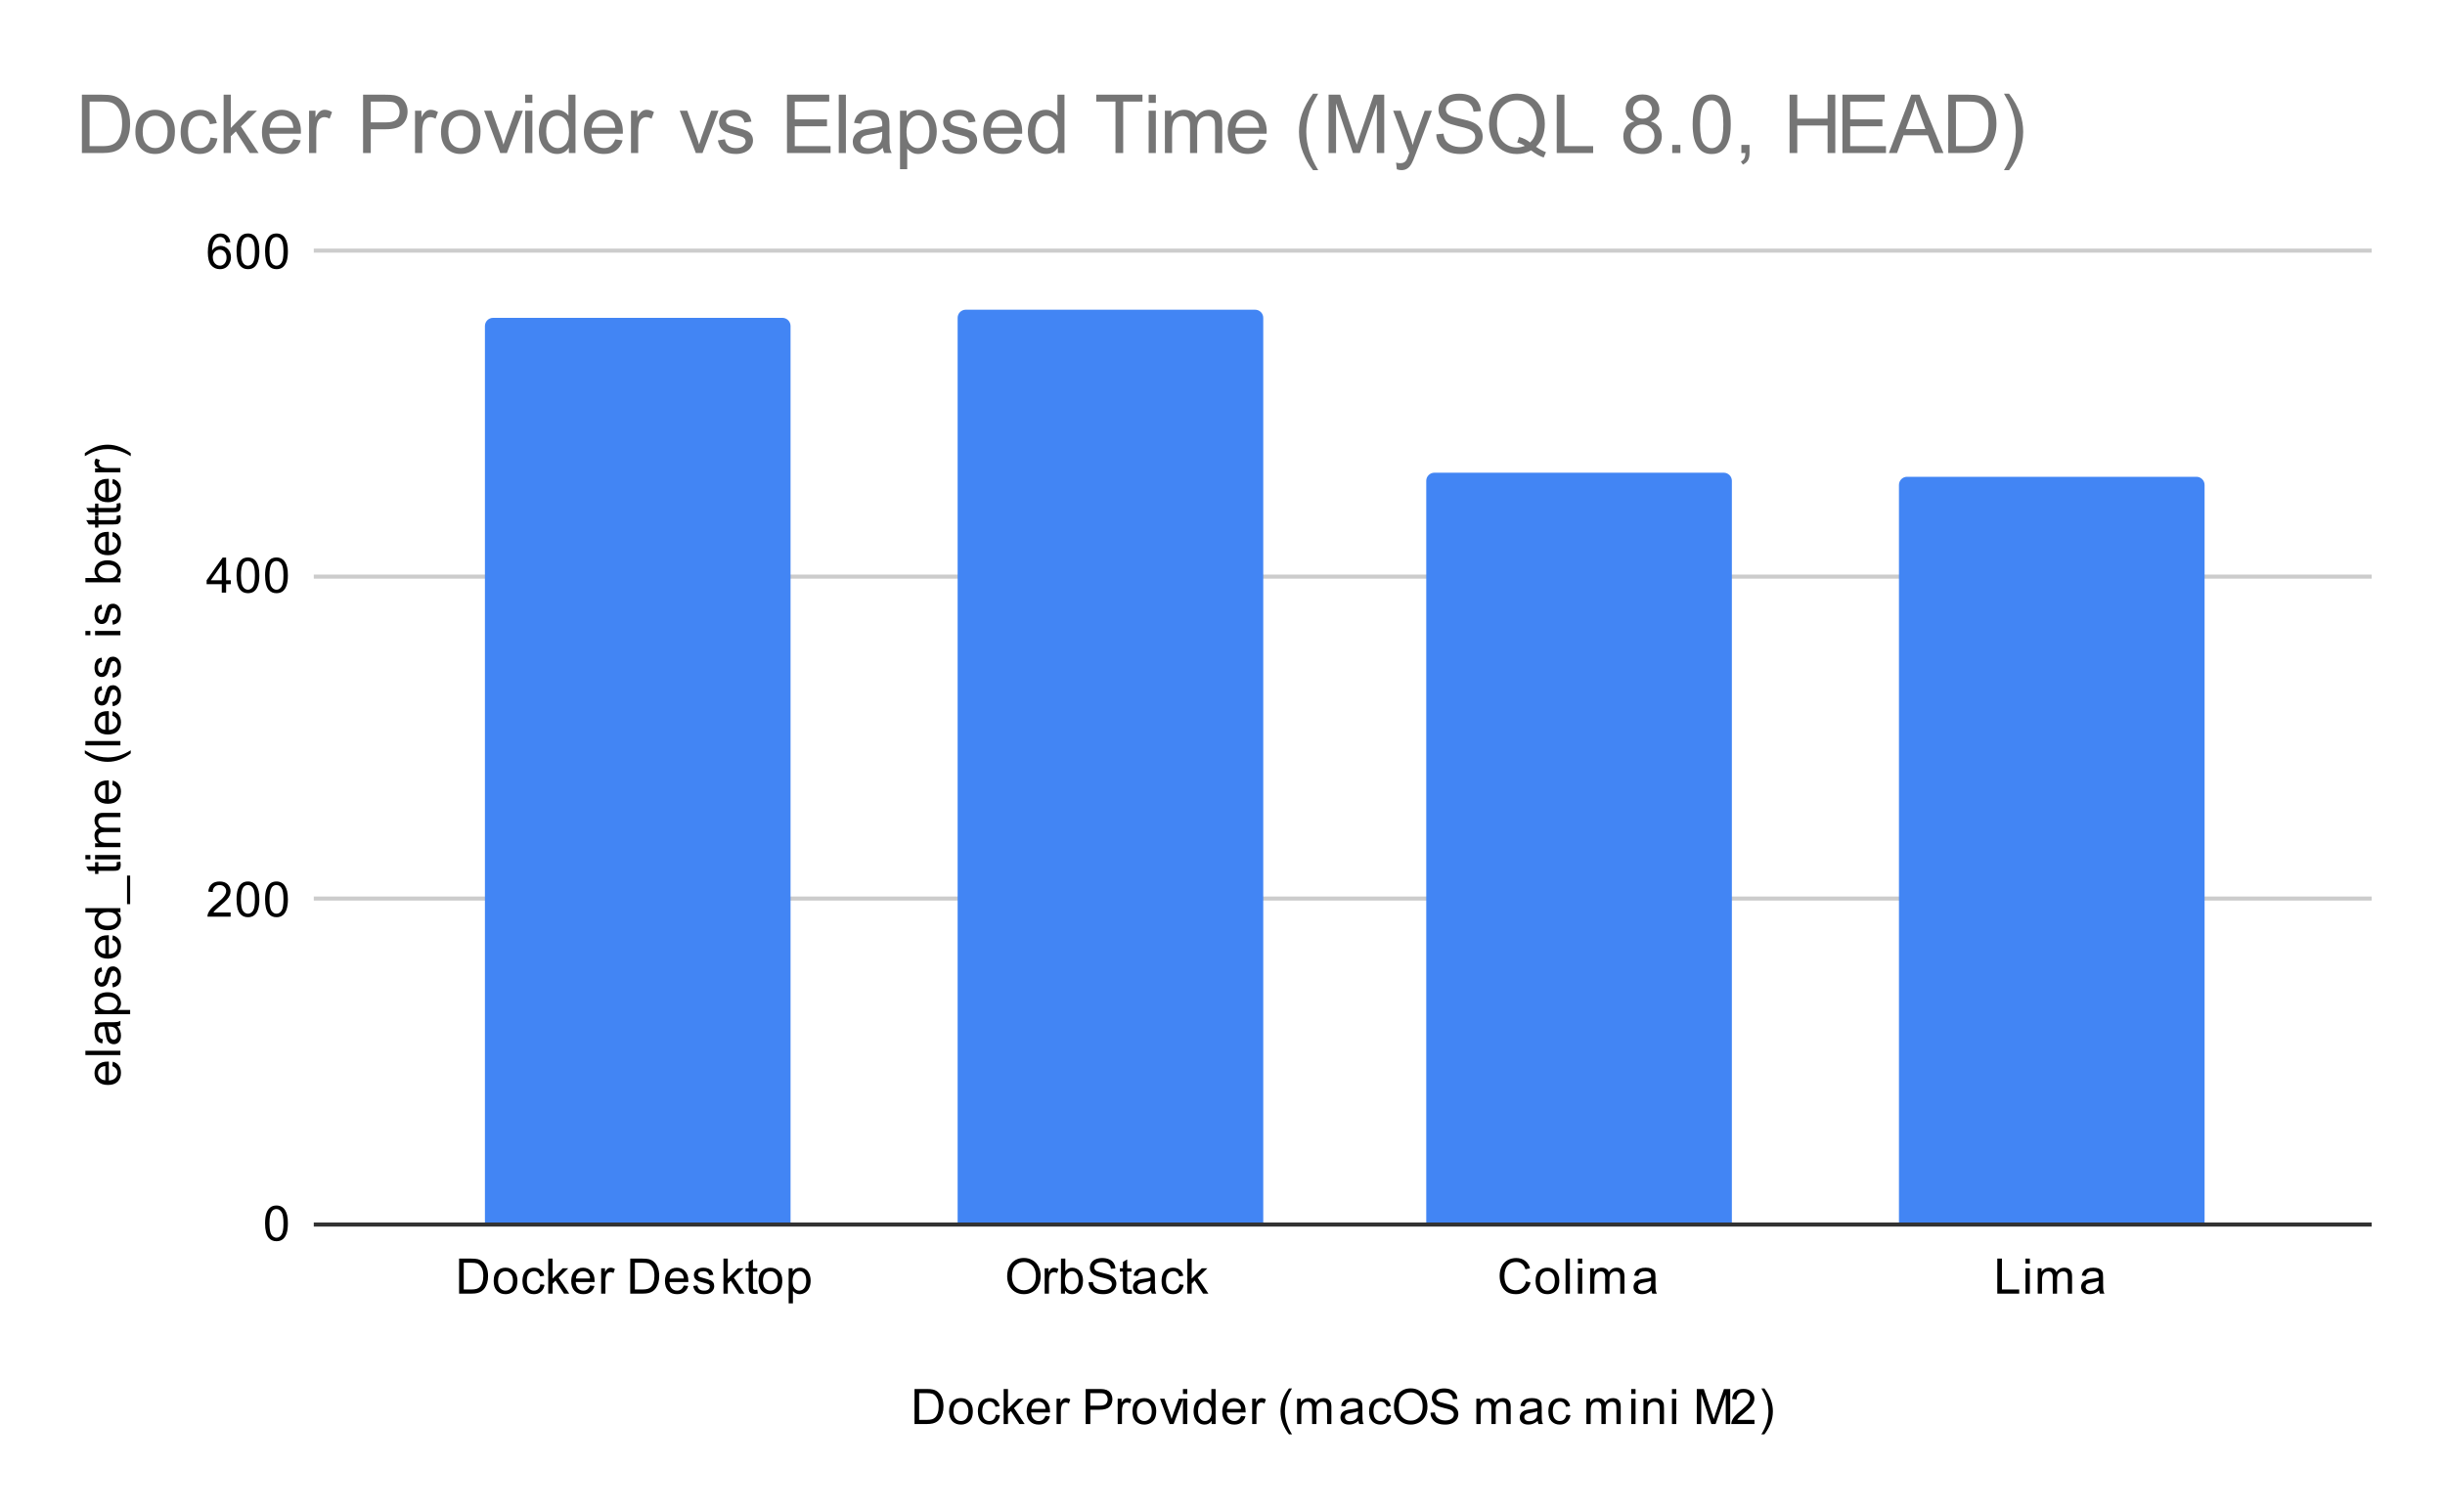
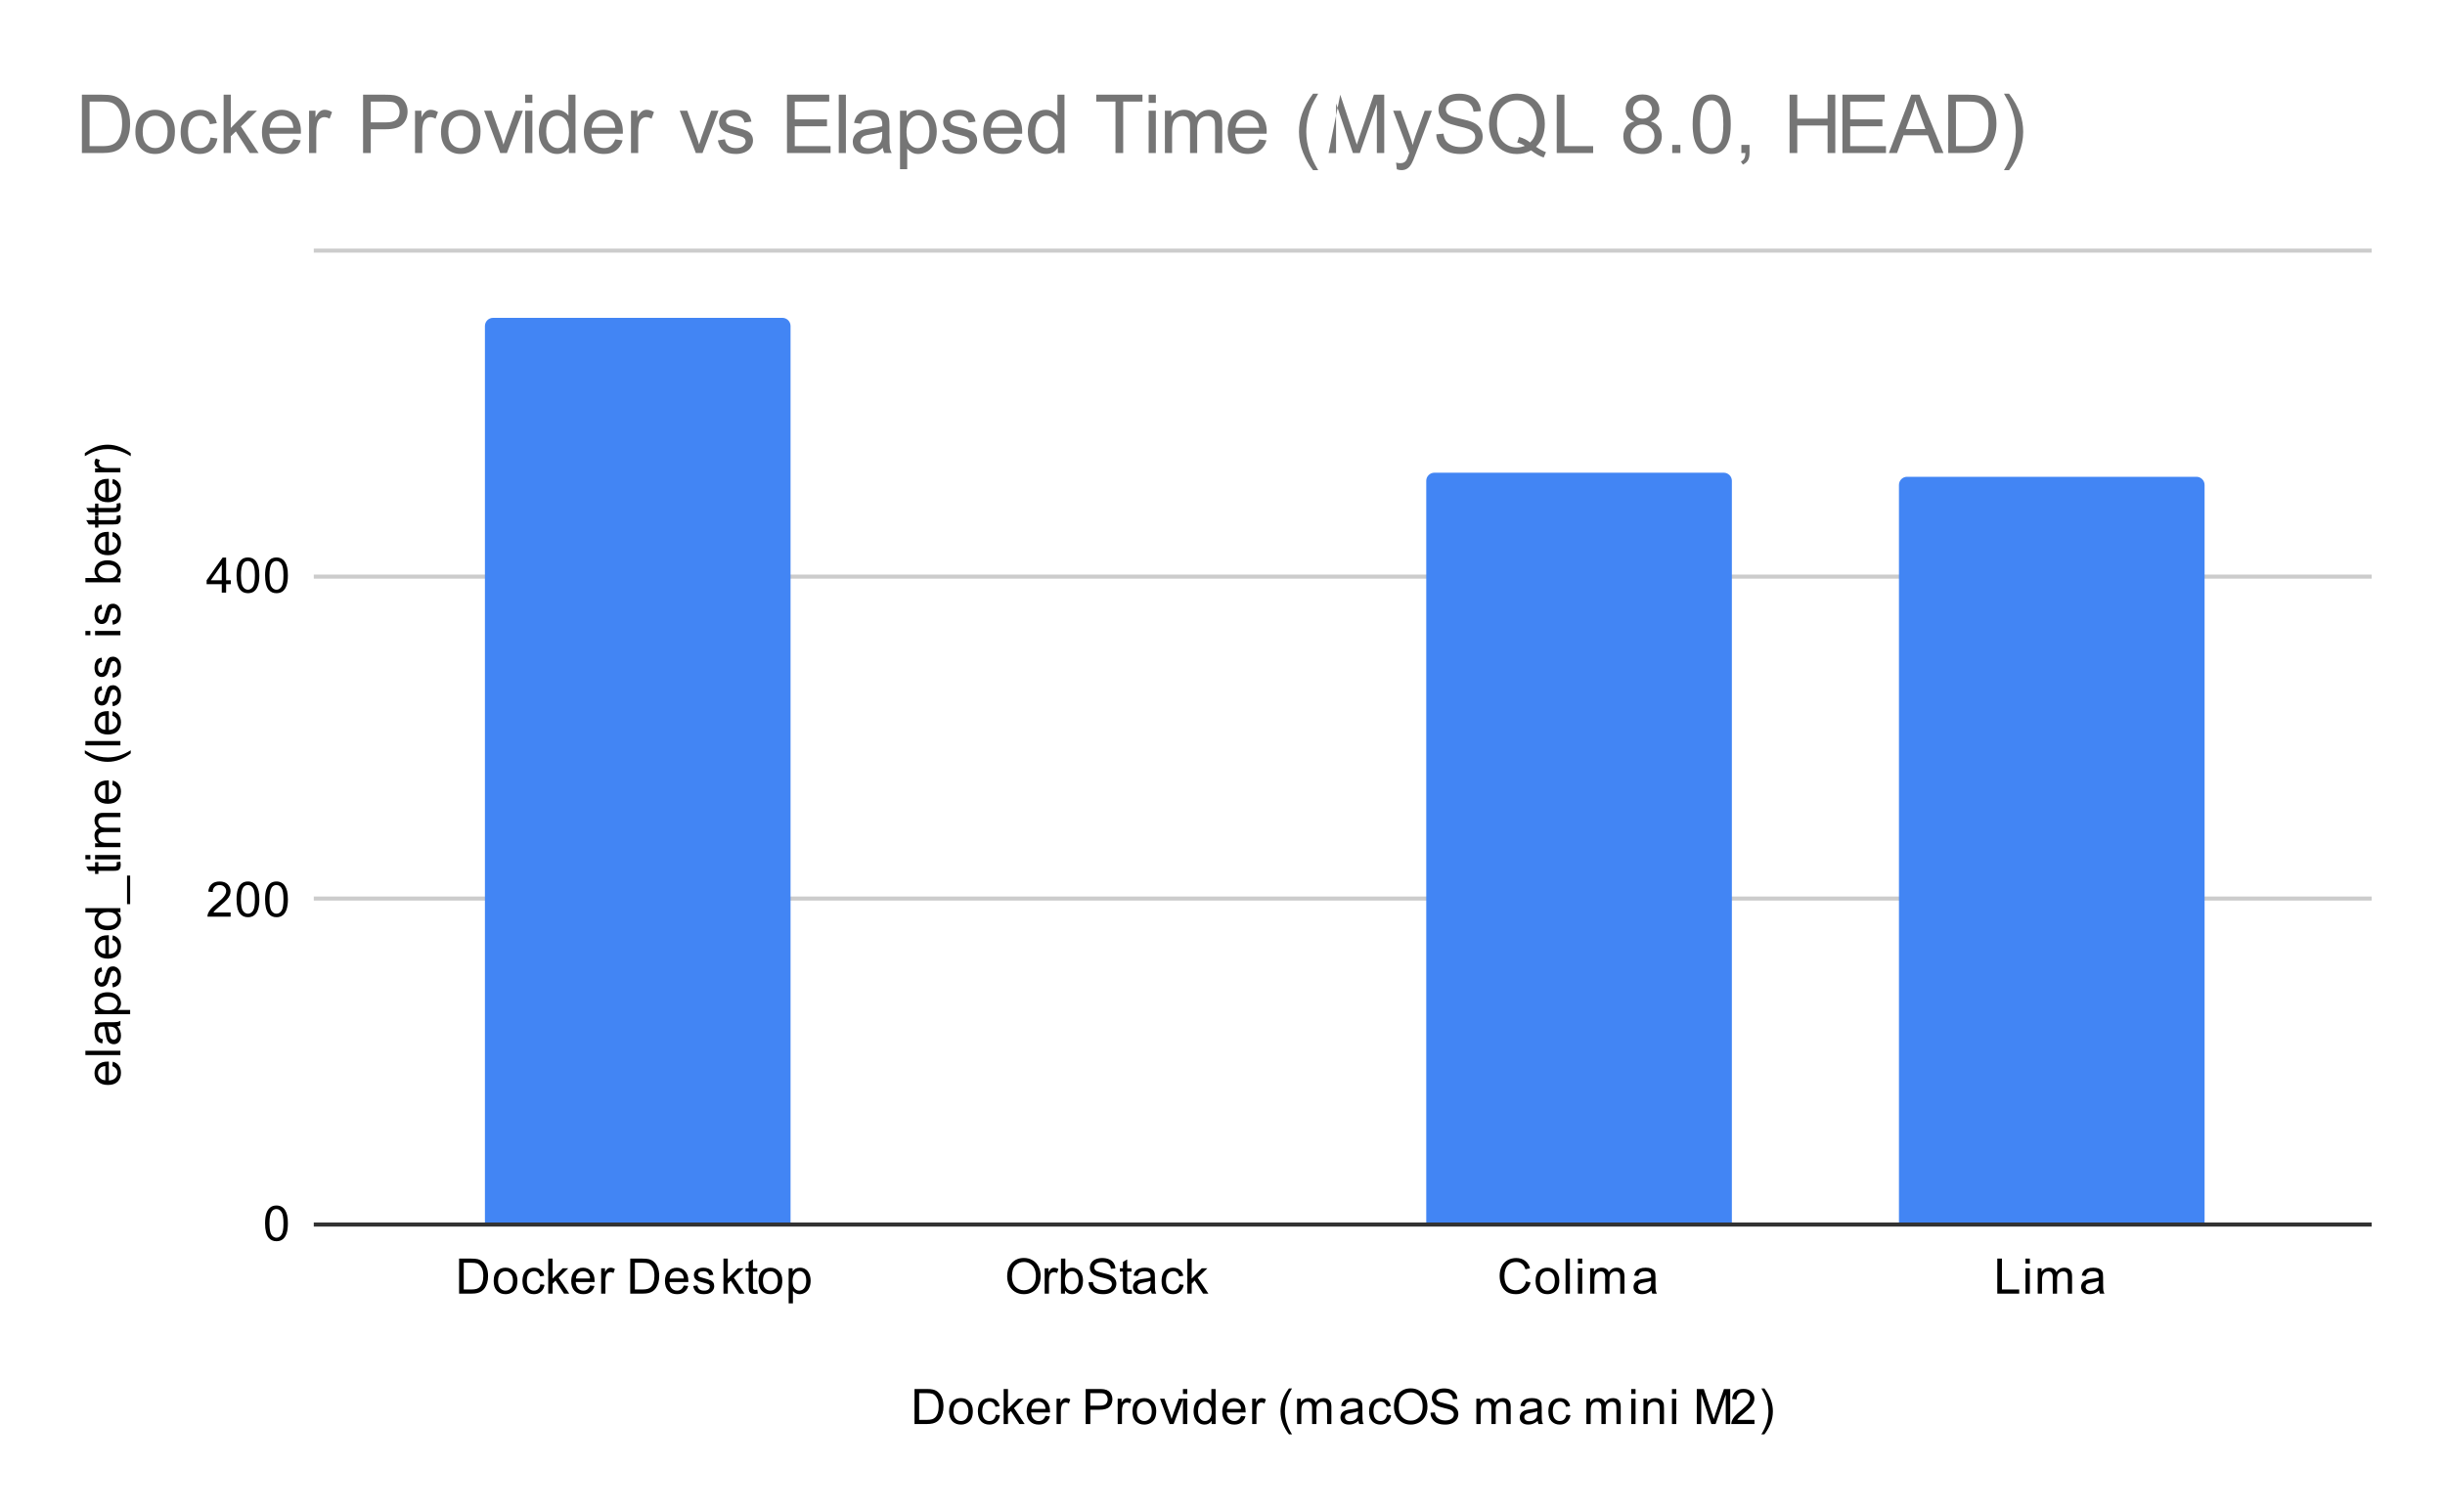
<svg xmlns="http://www.w3.org/2000/svg" version="1.1" viewBox="0.0 0.0 600.0 371.0" fill="none" stroke="none" stroke-linecap="square" stroke-miterlimit="10" width="600" height="371">
-   <path fill="#ffffff" d="M0 0L600.0 0L600.0 371.0L0 371.0L0 0Z" fill-rule="nonzero" />
  <path stroke="#333333" stroke-width="1.0" stroke-linecap="butt" d="M77.5 300.5L581.5 300.5" fill-rule="nonzero" />
  <path stroke="#cccccc" stroke-width="1.0" stroke-linecap="butt" d="M77.5 220.5L581.5 220.5" fill-rule="nonzero" />
  <path stroke="#cccccc" stroke-width="1.0" stroke-linecap="butt" d="M77.5 141.5L581.5 141.5" fill-rule="nonzero" />
  <path stroke="#cccccc" stroke-width="1.0" stroke-linecap="butt" d="M77.5 61.5L581.5 61.5" fill-rule="nonzero" />
  <clipPath id="id_0">
    <path d="M77.55 61.917L581.45 61.917L581.45 300.45L77.55 300.45L77.55 61.917Z" clip-rule="nonzero" />
  </clipPath>
  <path stroke="#000000" stroke-width="2.0" stroke-linecap="butt" stroke-opacity="0.0" clip-path="url(#id_0)" d="M194.0 300.0L119.0 300.0L119.0 80.0C119.0 78.895 119.895 78.0 121.0 78.0L192.0 78.0C193.105 78.0 194.0 78.895 194.0 80.0Z" fill-rule="nonzero" />
  <path fill="#4285f4" clip-path="url(#id_0)" d="M194.0 300.0L119.0 300.0L119.0 80.0C119.0 78.895 119.895 78.0 121.0 78.0L192.0 78.0C193.105 78.0 194.0 78.895 194.0 80.0Z" fill-rule="nonzero" />
  <path stroke="#000000" stroke-width="2.0" stroke-linecap="butt" stroke-opacity="0.0" clip-path="url(#id_0)" d="M310.0 300.0L235.0 300.0L235.0 78.0C235.0 76.895 235.895 76.0 237.0 76.0L308.0 76.0C309.105 76.0 310.0 76.895 310.0 78.0Z" fill-rule="nonzero" />
-   <path fill="#4285f4" clip-path="url(#id_0)" d="M310.0 300.0L235.0 300.0L235.0 78.0C235.0 76.895 235.895 76.0 237.0 76.0L308.0 76.0C309.105 76.0 310.0 76.895 310.0 78.0Z" fill-rule="nonzero" />
-   <path stroke="#000000" stroke-width="2.0" stroke-linecap="butt" stroke-opacity="0.0" clip-path="url(#id_0)" d="M425.0 300.0L350.0 300.0L350.0 118.0C350.0 116.895 350.895 116.0 352.0 116.0L423.0 116.0C424.105 116.0 425.0 116.895 425.0 118.0Z" fill-rule="nonzero" />
  <path fill="#4285f4" clip-path="url(#id_0)" d="M425.0 300.0L350.0 300.0L350.0 118.0C350.0 116.895 350.895 116.0 352.0 116.0L423.0 116.0C424.105 116.0 425.0 116.895 425.0 118.0Z" fill-rule="nonzero" />
  <path stroke="#000000" stroke-width="2.0" stroke-linecap="butt" stroke-opacity="0.0" clip-path="url(#id_0)" d="M541.0 300.0L466.0 300.0L466.0 119.0C466.0 117.895 466.895 117.0 468.0 117.0L539.0 117.0C540.105 117.0 541.0 117.895 541.0 119.0Z" fill-rule="nonzero" />
  <path fill="#4285f4" clip-path="url(#id_0)" d="M541.0 300.0L466.0 300.0L466.0 119.0C466.0 117.895 466.895 117.0 468.0 117.0L539.0 117.0C540.105 117.0 541.0 117.895 541.0 119.0Z" fill-rule="nonzero" />
  <path fill="#000000" d="M224.422 349.45L224.422 340.856L227.391 340.856Q228.391 340.856 228.922 340.981Q229.656 341.153 230.172 341.591Q230.859 342.169 231.188 343.075Q231.531 343.966 231.531 345.106Q231.531 346.091 231.297 346.841Q231.078 347.591 230.719 348.091Q230.359 348.591 229.922 348.872Q229.5 349.153 228.906 349.309Q228.312 349.45 227.531 349.45L224.422 349.45ZM225.562 348.434L227.391 348.434Q228.25 348.434 228.734 348.278Q229.219 348.122 229.5 347.825Q229.906 347.434 230.125 346.747Q230.359 346.059 230.359 345.091Q230.359 343.747 229.906 343.028Q229.469 342.294 228.844 342.044Q228.375 341.872 227.375 341.872L225.562 341.872L225.562 348.434ZM232.906 346.341Q232.906 344.606 233.859 343.778Q234.656 343.091 235.812 343.091Q237.094 343.091 237.906 343.934Q238.734 344.762 238.734 346.247Q238.734 347.45 238.375 348.137Q238.016 348.825 237.312 349.216Q236.625 349.591 235.812 349.591Q234.516 349.591 233.703 348.762Q232.906 347.919 232.906 346.341ZM233.984 346.341Q233.984 347.528 234.5 348.122Q235.031 348.716 235.812 348.716Q236.609 348.716 237.125 348.122Q237.641 347.528 237.641 346.309Q237.641 345.153 237.109 344.559Q236.594 343.966 235.812 343.966Q235.031 343.966 234.5 344.559Q233.984 345.137 233.984 346.341ZM244.359 347.169L245.391 347.309Q245.219 348.372 244.516 348.981Q243.812 349.591 242.797 349.591Q241.516 349.591 240.734 348.762Q239.969 347.919 239.969 346.356Q239.969 345.356 240.297 344.606Q240.641 343.841 241.312 343.466Q242.0 343.091 242.812 343.091Q243.812 343.091 244.453 343.606Q245.109 344.106 245.297 345.059L244.266 345.216Q244.125 344.591 243.75 344.278Q243.375 343.95 242.844 343.95Q242.047 343.95 241.547 344.528Q241.047 345.091 241.047 346.325Q241.047 347.591 241.531 348.153Q242.016 348.716 242.781 348.716Q243.406 348.716 243.812 348.341Q244.234 347.966 244.359 347.169ZM246.297 349.45L246.297 340.856L247.359 340.856L247.359 345.762L249.844 343.231L251.219 343.231L248.828 345.528L251.453 349.45L250.156 349.45L248.094 346.262L247.359 346.981L247.359 349.45L246.297 349.45ZM256.547 347.45L257.641 347.575Q257.391 348.528 256.688 349.059Q255.984 349.591 254.906 349.591Q253.547 349.591 252.734 348.747Q251.938 347.903 251.938 346.387Q251.938 344.825 252.75 343.966Q253.562 343.091 254.844 343.091Q256.094 343.091 256.875 343.934Q257.672 344.778 257.672 346.325Q257.672 346.419 257.672 346.606L253.031 346.606Q253.094 347.637 253.609 348.184Q254.125 348.716 254.906 348.716Q255.484 348.716 255.891 348.419Q256.312 348.106 256.547 347.45ZM253.094 345.747L256.562 345.747Q256.5 344.95 256.172 344.559Q255.656 343.95 254.859 343.95Q254.125 343.95 253.625 344.434Q253.141 344.919 253.094 345.747ZM259.281 349.45L259.281 343.231L260.234 343.231L260.234 344.169Q260.594 343.512 260.891 343.309Q261.203 343.091 261.578 343.091Q262.109 343.091 262.656 343.419L262.297 344.403Q261.906 344.169 261.531 344.169Q261.172 344.169 260.891 344.387Q260.625 344.591 260.516 344.966Q260.328 345.528 260.328 346.184L260.328 349.45L259.281 349.45ZM266.422 349.45L266.422 340.856L269.672 340.856Q270.516 340.856 270.969 340.934Q271.609 341.044 272.031 341.341Q272.469 341.637 272.719 342.169Q272.984 342.7 272.984 343.341Q272.984 344.434 272.281 345.2Q271.594 345.95 269.766 345.95L267.562 345.95L267.562 349.45L266.422 349.45ZM267.562 344.95L269.781 344.95Q270.891 344.95 271.344 344.544Q271.812 344.122 271.812 343.372Q271.812 342.841 271.531 342.466Q271.266 342.075 270.828 341.95Q270.531 341.872 269.766 341.872L267.562 341.872L267.562 344.95ZM274.281 349.45L274.281 343.231L275.234 343.231L275.234 344.169Q275.594 343.512 275.891 343.309Q276.203 343.091 276.578 343.091Q277.109 343.091 277.656 343.419L277.297 344.403Q276.906 344.169 276.531 344.169Q276.172 344.169 275.891 344.387Q275.625 344.591 275.516 344.966Q275.328 345.528 275.328 346.184L275.328 349.45L274.281 349.45ZM277.906 346.341Q277.906 344.606 278.859 343.778Q279.656 343.091 280.812 343.091Q282.094 343.091 282.906 343.934Q283.734 344.762 283.734 346.247Q283.734 347.45 283.375 348.137Q283.016 348.825 282.312 349.216Q281.625 349.591 280.812 349.591Q279.516 349.591 278.703 348.762Q277.906 347.919 277.906 346.341ZM278.984 346.341Q278.984 347.528 279.5 348.122Q280.031 348.716 280.812 348.716Q281.609 348.716 282.125 348.122Q282.641 347.528 282.641 346.309Q282.641 345.153 282.109 344.559Q281.594 343.966 280.812 343.966Q280.031 343.966 279.5 344.559Q278.984 345.137 278.984 346.341ZM287.016 349.45L284.656 343.231L285.766 343.231L287.109 346.95Q287.312 347.559 287.5 348.2Q287.641 347.716 287.891 347.028L289.281 343.231L290.359 343.231L288.0 349.45L287.016 349.45ZM290.297 342.075L290.297 340.856L291.359 340.856L291.359 342.075L290.297 342.075ZM290.297 349.45L290.297 343.231L291.359 343.231L291.359 349.45L290.297 349.45ZM297.328 349.45L297.328 348.669Q296.734 349.591 295.594 349.591Q294.844 349.591 294.219 349.184Q293.594 348.762 293.25 348.028Q292.906 347.294 292.906 346.341Q292.906 345.419 293.219 344.653Q293.531 343.887 294.156 343.497Q294.781 343.091 295.547 343.091Q296.109 343.091 296.547 343.325Q296.984 343.559 297.266 343.934L297.266 340.856L298.312 340.856L298.312 349.45L297.328 349.45ZM294.0 346.341Q294.0 347.544 294.5 348.137Q295.0 348.716 295.688 348.716Q296.375 348.716 296.859 348.153Q297.344 347.591 297.344 346.434Q297.344 345.153 296.844 344.559Q296.359 343.966 295.641 343.966Q294.938 343.966 294.469 344.544Q294.0 345.106 294.0 346.341ZM304.547 347.45L305.641 347.575Q305.391 348.528 304.688 349.059Q303.984 349.591 302.906 349.591Q301.547 349.591 300.734 348.747Q299.938 347.903 299.938 346.387Q299.938 344.825 300.75 343.966Q301.562 343.091 302.844 343.091Q304.094 343.091 304.875 343.934Q305.672 344.778 305.672 346.325Q305.672 346.419 305.672 346.606L301.031 346.606Q301.094 347.637 301.609 348.184Q302.125 348.716 302.906 348.716Q303.484 348.716 303.891 348.419Q304.312 348.106 304.547 347.45ZM301.094 345.747L304.562 345.747Q304.5 344.95 304.172 344.559Q303.656 343.95 302.859 343.95Q302.125 343.95 301.625 344.434Q301.141 344.919 301.094 345.747ZM307.281 349.45L307.281 343.231L308.234 343.231L308.234 344.169Q308.594 343.512 308.891 343.309Q309.203 343.091 309.578 343.091Q310.109 343.091 310.656 343.419L310.297 344.403Q309.906 344.169 309.531 344.169Q309.172 344.169 308.891 344.387Q308.625 344.591 308.516 344.966Q308.328 345.528 308.328 346.184L308.328 349.45L307.281 349.45ZM316.312 351.981Q315.438 350.872 314.828 349.403Q314.234 347.919 314.234 346.341Q314.234 344.95 314.672 343.669Q315.203 342.184 316.312 340.716L317.062 340.716Q316.359 341.934 316.125 342.45Q315.766 343.262 315.562 344.137Q315.312 345.231 315.312 346.341Q315.312 349.169 317.062 351.981L316.312 351.981ZM318.297 349.45L318.297 343.231L319.234 343.231L319.234 344.106Q319.531 343.637 320.016 343.372Q320.5 343.091 321.125 343.091Q321.812 343.091 322.25 343.372Q322.703 343.653 322.875 344.169Q323.625 343.091 324.797 343.091Q325.734 343.091 326.219 343.606Q326.719 344.106 326.719 345.184L326.719 349.45L325.672 349.45L325.672 345.528Q325.672 344.903 325.562 344.622Q325.469 344.341 325.203 344.169Q324.938 343.997 324.562 343.997Q323.906 343.997 323.469 344.434Q323.047 344.872 323.047 345.841L323.047 349.45L321.984 349.45L321.984 345.403Q321.984 344.7 321.719 344.356Q321.469 343.997 320.891 343.997Q320.438 343.997 320.062 344.231Q319.688 344.466 319.516 344.919Q319.344 345.372 319.344 346.216L319.344 349.45L318.297 349.45ZM333.359 348.684Q332.766 349.184 332.219 349.387Q331.688 349.591 331.062 349.591Q330.031 349.591 329.484 349.091Q328.938 348.591 328.938 347.809Q328.938 347.356 329.141 346.981Q329.344 346.591 329.688 346.372Q330.031 346.137 330.453 346.028Q330.75 345.934 331.391 345.856Q332.656 345.716 333.266 345.497Q333.266 345.278 333.266 345.231Q333.266 344.575 332.969 344.309Q332.562 343.966 331.766 343.966Q331.031 343.966 330.672 344.231Q330.312 344.481 330.141 345.137L329.109 344.997Q329.25 344.341 329.578 343.934Q329.906 343.528 330.516 343.309Q331.125 343.091 331.922 343.091Q332.719 343.091 333.219 343.278Q333.719 343.466 333.953 343.747Q334.188 344.028 334.281 344.466Q334.328 344.731 334.328 345.434L334.328 346.841Q334.328 348.309 334.391 348.7Q334.469 349.091 334.672 349.45L333.562 349.45Q333.406 349.122 333.359 348.684ZM333.266 346.325Q332.688 346.559 331.547 346.731Q330.891 346.825 330.625 346.95Q330.359 347.059 330.203 347.278Q330.062 347.497 330.062 347.778Q330.062 348.2 330.375 348.481Q330.703 348.762 331.312 348.762Q331.922 348.762 332.391 348.497Q332.875 348.231 333.094 347.762Q333.266 347.403 333.266 346.716L333.266 346.325ZM340.359 347.169L341.391 347.309Q341.219 348.372 340.516 348.981Q339.812 349.591 338.797 349.591Q337.516 349.591 336.734 348.762Q335.969 347.919 335.969 346.356Q335.969 345.356 336.297 344.606Q336.641 343.841 337.312 343.466Q338.0 343.091 338.812 343.091Q339.812 343.091 340.453 343.606Q341.109 344.106 341.297 345.059L340.266 345.216Q340.125 344.591 339.75 344.278Q339.375 343.95 338.844 343.95Q338.047 343.95 337.547 344.528Q337.047 345.091 337.047 346.325Q337.047 347.591 337.531 348.153Q338.016 348.716 338.781 348.716Q339.406 348.716 339.812 348.341Q340.234 347.966 340.359 347.169ZM342.078 345.262Q342.078 343.122 343.219 341.919Q344.375 340.7 346.188 340.7Q347.391 340.7 348.344 341.278Q349.297 341.841 349.797 342.856Q350.297 343.872 350.297 345.169Q350.297 346.466 349.766 347.497Q349.234 348.528 348.266 349.059Q347.312 349.591 346.188 349.591Q344.969 349.591 344.016 349.012Q343.062 348.419 342.562 347.419Q342.078 346.403 342.078 345.262ZM343.25 345.278Q343.25 346.841 344.078 347.731Q344.922 348.622 346.188 348.622Q347.469 348.622 348.297 347.731Q349.125 346.825 349.125 345.153Q349.125 344.106 348.766 343.325Q348.422 342.544 347.734 342.122Q347.047 341.684 346.203 341.684Q345.0 341.684 344.125 342.512Q343.25 343.341 343.25 345.278ZM351.047 346.684L352.109 346.591Q352.188 347.247 352.469 347.653Q352.75 348.059 353.328 348.325Q353.922 348.575 354.656 348.575Q355.297 348.575 355.797 348.387Q356.297 348.184 356.531 347.856Q356.781 347.512 356.781 347.122Q356.781 346.716 356.547 346.419Q356.312 346.106 355.781 345.903Q355.422 345.762 354.234 345.481Q353.062 345.2 352.594 344.95Q351.969 344.622 351.672 344.153Q351.375 343.669 351.375 343.075Q351.375 342.434 351.734 341.872Q352.109 341.294 352.812 341.012Q353.531 340.716 354.391 340.716Q355.344 340.716 356.078 341.028Q356.812 341.325 357.203 341.934Q357.594 342.528 357.625 343.278L356.531 343.356Q356.438 342.544 355.922 342.137Q355.422 341.716 354.438 341.716Q353.406 341.716 352.938 342.091Q352.469 342.466 352.469 342.997Q352.469 343.466 352.797 343.762Q353.125 344.059 354.5 344.372Q355.891 344.684 356.406 344.919Q357.156 345.278 357.516 345.809Q357.875 346.325 357.875 347.028Q357.875 347.716 357.484 348.325Q357.094 348.919 356.359 349.262Q355.625 349.591 354.703 349.591Q353.531 349.591 352.734 349.262Q351.953 348.919 351.5 348.231Q351.062 347.544 351.047 346.684ZM362.297 349.45L362.297 343.231L363.234 343.231L363.234 344.106Q363.531 343.637 364.016 343.372Q364.5 343.091 365.125 343.091Q365.812 343.091 366.25 343.372Q366.703 343.653 366.875 344.169Q367.625 343.091 368.797 343.091Q369.734 343.091 370.219 343.606Q370.719 344.106 370.719 345.184L370.719 349.45L369.672 349.45L369.672 345.528Q369.672 344.903 369.562 344.622Q369.469 344.341 369.203 344.169Q368.938 343.997 368.562 343.997Q367.906 343.997 367.469 344.434Q367.047 344.872 367.047 345.841L367.047 349.45L365.984 349.45L365.984 345.403Q365.984 344.7 365.719 344.356Q365.469 343.997 364.891 343.997Q364.438 343.997 364.062 344.231Q363.688 344.466 363.516 344.919Q363.344 345.372 363.344 346.216L363.344 349.45L362.297 349.45ZM377.359 348.684Q376.766 349.184 376.219 349.387Q375.688 349.591 375.062 349.591Q374.031 349.591 373.484 349.091Q372.938 348.591 372.938 347.809Q372.938 347.356 373.141 346.981Q373.344 346.591 373.688 346.372Q374.031 346.137 374.453 346.028Q374.75 345.934 375.391 345.856Q376.656 345.716 377.266 345.497Q377.266 345.278 377.266 345.231Q377.266 344.575 376.969 344.309Q376.562 343.966 375.766 343.966Q375.031 343.966 374.672 344.231Q374.312 344.481 374.141 345.137L373.109 344.997Q373.25 344.341 373.578 343.934Q373.906 343.528 374.516 343.309Q375.125 343.091 375.922 343.091Q376.719 343.091 377.219 343.278Q377.719 343.466 377.953 343.747Q378.188 344.028 378.281 344.466Q378.328 344.731 378.328 345.434L378.328 346.841Q378.328 348.309 378.391 348.7Q378.469 349.091 378.672 349.45L377.562 349.45Q377.406 349.122 377.359 348.684ZM377.266 346.325Q376.688 346.559 375.547 346.731Q374.891 346.825 374.625 346.95Q374.359 347.059 374.203 347.278Q374.062 347.497 374.062 347.778Q374.062 348.2 374.375 348.481Q374.703 348.762 375.312 348.762Q375.922 348.762 376.391 348.497Q376.875 348.231 377.094 347.762Q377.266 347.403 377.266 346.716L377.266 346.325ZM384.359 347.169L385.391 347.309Q385.219 348.372 384.516 348.981Q383.812 349.591 382.797 349.591Q381.516 349.591 380.734 348.762Q379.969 347.919 379.969 346.356Q379.969 345.356 380.297 344.606Q380.641 343.841 381.312 343.466Q382.0 343.091 382.812 343.091Q383.812 343.091 384.453 343.606Q385.109 344.106 385.297 345.059L384.266 345.216Q384.125 344.591 383.75 344.278Q383.375 343.95 382.844 343.95Q382.047 343.95 381.547 344.528Q381.047 345.091 381.047 346.325Q381.047 347.591 381.531 348.153Q382.016 348.716 382.781 348.716Q383.406 348.716 383.812 348.341Q384.234 347.966 384.359 347.169ZM389.297 349.45L389.297 343.231L390.234 343.231L390.234 344.106Q390.531 343.637 391.016 343.372Q391.5 343.091 392.125 343.091Q392.812 343.091 393.25 343.372Q393.703 343.653 393.875 344.169Q394.625 343.091 395.797 343.091Q396.734 343.091 397.219 343.606Q397.719 344.106 397.719 345.184L397.719 349.45L396.672 349.45L396.672 345.528Q396.672 344.903 396.562 344.622Q396.469 344.341 396.203 344.169Q395.938 343.997 395.562 343.997Q394.906 343.997 394.469 344.434Q394.047 344.872 394.047 345.841L394.047 349.45L392.984 349.45L392.984 345.403Q392.984 344.7 392.719 344.356Q392.469 343.997 391.891 343.997Q391.438 343.997 391.062 344.231Q390.688 344.466 390.516 344.919Q390.344 345.372 390.344 346.216L390.344 349.45L389.297 349.45ZM400.297 342.075L400.297 340.856L401.359 340.856L401.359 342.075L400.297 342.075ZM400.297 349.45L400.297 343.231L401.359 343.231L401.359 349.45L400.297 349.45ZM403.297 349.45L403.297 343.231L404.234 343.231L404.234 344.106Q404.922 343.091 406.219 343.091Q406.781 343.091 407.25 343.294Q407.734 343.497 407.969 343.825Q408.203 344.153 408.297 344.591Q408.344 344.887 408.344 345.622L408.344 349.45L407.297 349.45L407.297 345.669Q407.297 345.012 407.172 344.7Q407.047 344.387 406.734 344.2Q406.422 343.997 406.0 343.997Q405.328 343.997 404.828 344.434Q404.344 344.856 404.344 346.044L404.344 349.45L403.297 349.45ZM410.297 342.075L410.297 340.856L411.359 340.856L411.359 342.075L410.297 342.075ZM410.297 349.45L410.297 343.231L411.359 343.231L411.359 349.45L410.297 349.45ZM416.391 349.45L416.391 340.856L418.109 340.856L420.141 346.934Q420.422 347.794 420.547 348.216Q420.688 347.747 421.0 346.841L423.062 340.856L424.594 340.856L424.594 349.45L423.5 349.45L423.5 342.262L421.0 349.45L419.969 349.45L417.484 342.137L417.484 349.45L416.391 349.45ZM430.547 348.434L430.547 349.45L424.859 349.45Q424.859 349.075 424.984 348.716Q425.203 348.137 425.672 347.575Q426.156 347.012 427.062 346.278Q428.469 345.122 428.953 344.45Q429.453 343.778 429.453 343.184Q429.453 342.559 429.0 342.137Q428.547 341.7 427.828 341.7Q427.062 341.7 426.609 342.153Q426.156 342.606 426.141 343.419L425.062 343.309Q425.172 342.091 425.891 341.466Q426.625 340.825 427.859 340.825Q429.094 340.825 429.812 341.512Q430.531 342.2 430.531 343.216Q430.531 343.731 430.312 344.231Q430.109 344.716 429.609 345.278Q429.125 345.825 428.0 346.778Q427.047 347.575 426.766 347.872Q426.5 348.153 426.328 348.434L430.547 348.434ZM432.984 351.981L432.234 351.981Q433.984 349.169 433.984 346.341Q433.984 345.247 433.734 344.153Q433.531 343.278 433.172 342.466Q432.938 341.95 432.234 340.716L432.984 340.716Q434.078 342.184 434.609 343.669Q435.062 344.95 435.062 346.341Q435.062 347.919 434.453 349.403Q433.844 350.872 432.984 351.981Z" fill-rule="nonzero" />
  <path fill="#000000" d="M27.55 261.636L27.675 260.543Q28.628 260.793 29.159 261.496Q29.691 262.199 29.691 263.277Q29.691 264.636 28.847 265.449Q28.003 266.246 26.488 266.246Q24.925 266.246 24.066 265.433Q23.191 264.621 23.191 263.34Q23.191 262.09 24.034 261.308Q24.878 260.511 26.425 260.511Q26.519 260.511 26.706 260.511L26.706 265.152Q27.738 265.09 28.284 264.574Q28.816 264.058 28.816 263.277Q28.816 262.699 28.519 262.293Q28.206 261.871 27.55 261.636ZM25.847 265.09L25.847 261.621Q25.05 261.683 24.659 262.011Q24.05 262.527 24.05 263.324Q24.05 264.058 24.534 264.558Q25.019 265.043 25.847 265.09ZM29.55 258.918L20.956 258.918L20.956 257.855L29.55 257.855L29.55 258.918ZM28.784 251.824Q29.284 252.418 29.488 252.965Q29.691 253.496 29.691 254.121Q29.691 255.152 29.191 255.699Q28.691 256.246 27.909 256.246Q27.456 256.246 27.081 256.043Q26.691 255.84 26.472 255.496Q26.238 255.152 26.128 254.73Q26.034 254.433 25.956 253.793Q25.816 252.527 25.597 251.918Q25.378 251.918 25.331 251.918Q24.675 251.918 24.409 252.215Q24.066 252.621 24.066 253.418Q24.066 254.152 24.331 254.511Q24.581 254.871 25.238 255.043L25.097 256.074Q24.441 255.933 24.034 255.605Q23.628 255.277 23.409 254.668Q23.191 254.058 23.191 253.261Q23.191 252.465 23.378 251.965Q23.566 251.465 23.847 251.23Q24.128 250.996 24.566 250.902Q24.831 250.855 25.534 250.855L26.941 250.855Q28.409 250.855 28.8 250.793Q29.191 250.715 29.55 250.511L29.55 251.621Q29.222 251.777 28.784 251.824ZM26.425 251.918Q26.659 252.496 26.831 253.636Q26.925 254.293 27.05 254.558Q27.159 254.824 27.378 254.98Q27.597 255.121 27.878 255.121Q28.3 255.121 28.581 254.808Q28.863 254.48 28.863 253.871Q28.863 253.261 28.597 252.793Q28.331 252.308 27.863 252.09Q27.503 251.918 26.816 251.918L26.425 251.918ZM31.941 248.886L23.331 248.886L23.331 247.933L24.128 247.933Q23.659 247.59 23.425 247.168Q23.191 246.73 23.191 246.121Q23.191 245.324 23.597 244.715Q24.003 244.105 24.753 243.808Q25.503 243.496 26.394 243.496Q27.347 243.496 28.113 243.84Q28.878 244.168 29.284 244.824Q29.691 245.48 29.691 246.199Q29.691 246.73 29.472 247.152Q29.238 247.574 28.909 247.84L31.941 247.84L31.941 248.886ZM26.472 247.933Q27.675 247.933 28.253 247.449Q28.816 246.965 28.816 246.277Q28.816 245.574 28.222 245.074Q27.628 244.574 26.378 244.574Q25.191 244.574 24.613 245.058Q24.019 245.543 24.019 246.23Q24.019 246.902 24.644 247.418Q25.269 247.933 26.472 247.933ZM27.691 242.308L27.534 241.277Q28.159 241.183 28.488 240.793Q28.816 240.386 28.816 239.652Q28.816 238.933 28.534 238.59Q28.238 238.23 27.831 238.23Q27.472 238.23 27.269 238.543Q27.128 238.761 26.909 239.621Q26.613 240.777 26.409 241.23Q26.191 241.668 25.816 241.902Q25.441 242.136 24.972 242.136Q24.566 242.136 24.206 241.949Q23.847 241.761 23.613 241.433Q23.441 241.183 23.316 240.761Q23.191 240.34 23.191 239.84Q23.191 239.121 23.409 238.574Q23.613 238.011 23.972 237.746Q24.331 237.48 24.925 237.386L25.066 238.418Q24.597 238.48 24.331 238.824Q24.05 239.152 24.05 239.777Q24.05 240.496 24.3 240.808Q24.534 241.121 24.863 241.121Q25.066 241.121 25.222 240.996Q25.394 240.855 25.503 240.59Q25.566 240.433 25.769 239.652Q26.081 238.527 26.269 238.09Q26.456 237.652 26.816 237.402Q27.175 237.152 27.722 237.152Q28.253 237.152 28.722 237.465Q29.175 237.761 29.441 238.34Q29.691 238.918 29.691 239.652Q29.691 240.871 29.191 241.511Q28.675 242.136 27.691 242.308ZM27.55 230.636L27.675 229.543Q28.628 229.793 29.159 230.496Q29.691 231.199 29.691 232.277Q29.691 233.636 28.847 234.449Q28.003 235.246 26.488 235.246Q24.925 235.246 24.066 234.433Q23.191 233.621 23.191 232.34Q23.191 231.09 24.034 230.308Q24.878 229.511 26.425 229.511Q26.519 229.511 26.706 229.511L26.706 234.152Q27.738 234.09 28.284 233.574Q28.816 233.058 28.816 232.277Q28.816 231.699 28.519 231.293Q28.206 230.871 27.55 230.636ZM25.847 234.09L25.847 230.621Q25.05 230.683 24.659 231.011Q24.05 231.527 24.05 232.324Q24.05 233.058 24.534 233.558Q25.019 234.043 25.847 234.09ZM29.55 223.855L28.769 223.855Q29.691 224.449 29.691 225.59Q29.691 226.34 29.284 226.965Q28.863 227.59 28.128 227.933Q27.394 228.277 26.441 228.277Q25.519 228.277 24.753 227.965Q23.988 227.652 23.597 227.027Q23.191 226.402 23.191 225.636Q23.191 225.074 23.425 224.636Q23.659 224.199 24.034 223.918L20.956 223.918L20.956 222.871L29.55 222.871L29.55 223.855ZM26.441 227.183Q27.644 227.183 28.238 226.683Q28.816 226.183 28.816 225.496Q28.816 224.808 28.253 224.324Q27.691 223.84 26.534 223.84Q25.253 223.84 24.659 224.34Q24.066 224.824 24.066 225.543Q24.066 226.246 24.644 226.715Q25.206 227.183 26.441 227.183ZM31.941 221.871L31.175 221.871L31.175 214.871L31.941 214.871L31.941 221.871ZM28.613 211.59L29.534 211.433Q29.628 211.886 29.628 212.23Q29.628 212.808 29.456 213.121Q29.269 213.433 28.972 213.574Q28.675 213.699 27.722 213.699L24.144 213.699L24.144 214.465L23.331 214.465L23.331 213.699L21.784 213.699L21.159 212.652L23.331 212.652L23.331 211.59L24.144 211.59L24.144 212.652L27.784 212.652Q28.238 212.652 28.363 212.605Q28.488 212.543 28.566 212.418Q28.644 212.293 28.644 212.058Q28.644 211.871 28.613 211.59ZM22.175 210.886L20.956 210.886L20.956 209.824L22.175 209.824L22.175 210.886ZM29.55 210.886L23.331 210.886L23.331 209.824L29.55 209.824L29.55 210.886ZM29.55 207.886L23.331 207.886L23.331 206.949L24.206 206.949Q23.738 206.652 23.472 206.168Q23.191 205.683 23.191 205.058Q23.191 204.371 23.472 203.933Q23.753 203.48 24.269 203.308Q23.191 202.558 23.191 201.386Q23.191 200.449 23.706 199.965Q24.206 199.465 25.284 199.465L29.55 199.465L29.55 200.511L25.628 200.511Q25.003 200.511 24.722 200.621Q24.441 200.715 24.269 200.98Q24.097 201.246 24.097 201.621Q24.097 202.277 24.534 202.715Q24.972 203.136 25.941 203.136L29.55 203.136L29.55 204.199L25.503 204.199Q24.8 204.199 24.456 204.465Q24.097 204.715 24.097 205.293Q24.097 205.746 24.331 206.121Q24.566 206.496 25.019 206.668Q25.472 206.84 26.316 206.84L29.55 206.84L29.55 207.886ZM27.55 192.636L27.675 191.543Q28.628 191.793 29.159 192.496Q29.691 193.199 29.691 194.277Q29.691 195.636 28.847 196.449Q28.003 197.246 26.488 197.246Q24.925 197.246 24.066 196.433Q23.191 195.621 23.191 194.34Q23.191 193.09 24.034 192.308Q24.878 191.511 26.425 191.511Q26.519 191.511 26.706 191.511L26.706 196.152Q27.738 196.09 28.284 195.574Q28.816 195.058 28.816 194.277Q28.816 193.699 28.519 193.293Q28.206 192.871 27.55 192.636ZM25.847 196.09L25.847 192.621Q25.05 192.683 24.659 193.011Q24.05 193.527 24.05 194.324Q24.05 195.058 24.534 195.558Q25.019 196.043 25.847 196.09ZM32.081 184.871Q30.972 185.746 29.503 186.355Q28.019 186.949 26.441 186.949Q25.05 186.949 23.769 186.511Q22.284 185.98 20.816 184.871L20.816 184.121Q22.034 184.824 22.55 185.058Q23.363 185.418 24.238 185.621Q25.331 185.871 26.441 185.871Q29.269 185.871 32.081 184.121L32.081 184.871ZM29.55 182.918L20.956 182.918L20.956 181.855L29.55 181.855L29.55 182.918ZM27.55 175.636L27.675 174.543Q28.628 174.793 29.159 175.496Q29.691 176.199 29.691 177.277Q29.691 178.636 28.847 179.449Q28.003 180.246 26.488 180.246Q24.925 180.246 24.066 179.433Q23.191 178.621 23.191 177.34Q23.191 176.09 24.034 175.308Q24.878 174.511 26.425 174.511Q26.519 174.511 26.706 174.511L26.706 179.152Q27.738 179.09 28.284 178.574Q28.816 178.058 28.816 177.277Q28.816 176.699 28.519 176.293Q28.206 175.871 27.55 175.636ZM25.847 179.09L25.847 175.621Q25.05 175.683 24.659 176.011Q24.05 176.527 24.05 177.324Q24.05 178.058 24.534 178.558Q25.019 179.043 25.847 179.09ZM27.691 173.308L27.534 172.277Q28.159 172.183 28.488 171.793Q28.816 171.386 28.816 170.652Q28.816 169.933 28.534 169.59Q28.238 169.23 27.831 169.23Q27.472 169.23 27.269 169.543Q27.128 169.761 26.909 170.621Q26.613 171.777 26.409 172.23Q26.191 172.668 25.816 172.902Q25.441 173.136 24.972 173.136Q24.566 173.136 24.206 172.949Q23.847 172.761 23.613 172.433Q23.441 172.183 23.316 171.761Q23.191 171.34 23.191 170.84Q23.191 170.121 23.409 169.574Q23.613 169.011 23.972 168.746Q24.331 168.48 24.925 168.386L25.066 169.418Q24.597 169.48 24.331 169.824Q24.05 170.152 24.05 170.777Q24.05 171.496 24.3 171.808Q24.534 172.121 24.863 172.121Q25.066 172.121 25.222 171.996Q25.394 171.855 25.503 171.59Q25.566 171.433 25.769 170.652Q26.081 169.527 26.269 169.09Q26.456 168.652 26.816 168.402Q27.175 168.152 27.722 168.152Q28.253 168.152 28.722 168.465Q29.175 168.761 29.441 169.34Q29.691 169.918 29.691 170.652Q29.691 171.871 29.191 172.511Q28.675 173.136 27.691 173.308ZM27.691 166.308L27.534 165.277Q28.159 165.183 28.488 164.793Q28.816 164.386 28.816 163.652Q28.816 162.933 28.534 162.59Q28.238 162.23 27.831 162.23Q27.472 162.23 27.269 162.543Q27.128 162.761 26.909 163.621Q26.613 164.777 26.409 165.23Q26.191 165.668 25.816 165.902Q25.441 166.136 24.972 166.136Q24.566 166.136 24.206 165.949Q23.847 165.761 23.613 165.433Q23.441 165.183 23.316 164.761Q23.191 164.34 23.191 163.84Q23.191 163.121 23.409 162.574Q23.613 162.011 23.972 161.746Q24.331 161.48 24.925 161.386L25.066 162.418Q24.597 162.48 24.331 162.824Q24.05 163.152 24.05 163.777Q24.05 164.496 24.3 164.808Q24.534 165.121 24.863 165.121Q25.066 165.121 25.222 164.996Q25.394 164.855 25.503 164.59Q25.566 164.433 25.769 163.652Q26.081 162.527 26.269 162.09Q26.456 161.652 26.816 161.402Q27.175 161.152 27.722 161.152Q28.253 161.152 28.722 161.465Q29.175 161.761 29.441 162.34Q29.691 162.918 29.691 163.652Q29.691 164.871 29.191 165.511Q28.675 166.136 27.691 166.308ZM22.175 155.886L20.956 155.886L20.956 154.824L22.175 154.824L22.175 155.886ZM29.55 155.886L23.331 155.886L23.331 154.824L29.55 154.824L29.55 155.886ZM27.691 153.308L27.534 152.277Q28.159 152.183 28.488 151.793Q28.816 151.386 28.816 150.652Q28.816 149.933 28.534 149.59Q28.238 149.23 27.831 149.23Q27.472 149.23 27.269 149.543Q27.128 149.761 26.909 150.621Q26.613 151.777 26.409 152.23Q26.191 152.668 25.816 152.902Q25.441 153.136 24.972 153.136Q24.566 153.136 24.206 152.949Q23.847 152.761 23.613 152.433Q23.441 152.183 23.316 151.761Q23.191 151.34 23.191 150.84Q23.191 150.121 23.409 149.574Q23.613 149.011 23.972 148.746Q24.331 148.48 24.925 148.386L25.066 149.418Q24.597 149.48 24.331 149.824Q24.05 150.152 24.05 150.777Q24.05 151.496 24.3 151.808Q24.534 152.121 24.863 152.121Q25.066 152.121 25.222 151.996Q25.394 151.855 25.503 151.59Q25.566 151.433 25.769 150.652Q26.081 149.527 26.269 149.09Q26.456 148.652 26.816 148.402Q27.175 148.152 27.722 148.152Q28.253 148.152 28.722 148.465Q29.175 148.761 29.441 149.34Q29.691 149.918 29.691 150.652Q29.691 151.871 29.191 152.511Q28.675 153.136 27.691 153.308ZM29.55 141.918L29.55 142.902L20.956 142.902L20.956 141.84L24.019 141.84Q23.191 141.168 23.191 140.136Q23.191 139.558 23.425 139.058Q23.644 138.543 24.066 138.215Q24.488 137.871 25.081 137.683Q25.675 137.496 26.347 137.496Q27.941 137.496 28.816 138.293Q29.691 139.09 29.691 140.183Q29.691 141.293 28.769 141.918L29.55 141.918ZM26.394 141.933Q27.503 141.933 28.003 141.621Q28.816 141.121 28.816 140.277Q28.816 139.59 28.222 139.09Q27.628 138.574 26.425 138.574Q25.206 138.574 24.628 139.058Q24.05 139.543 24.05 140.23Q24.05 140.918 24.659 141.433Q25.253 141.933 26.394 141.933ZM27.55 131.636L27.675 130.543Q28.628 130.793 29.159 131.496Q29.691 132.199 29.691 133.277Q29.691 134.636 28.847 135.449Q28.003 136.246 26.488 136.246Q24.925 136.246 24.066 135.433Q23.191 134.621 23.191 133.34Q23.191 132.09 24.034 131.308Q24.878 130.511 26.425 130.511Q26.519 130.511 26.706 130.511L26.706 135.152Q27.738 135.09 28.284 134.574Q28.816 134.058 28.816 133.277Q28.816 132.699 28.519 132.293Q28.206 131.871 27.55 131.636ZM25.847 135.09L25.847 131.621Q25.05 131.683 24.659 132.011Q24.05 132.527 24.05 133.324Q24.05 134.058 24.534 134.558Q25.019 135.043 25.847 135.09ZM28.613 126.59L29.534 126.433Q29.628 126.886 29.628 127.23Q29.628 127.808 29.456 128.121Q29.269 128.433 28.972 128.574Q28.675 128.699 27.722 128.699L24.144 128.699L24.144 129.465L23.331 129.465L23.331 128.699L21.784 128.699L21.159 127.652L23.331 127.652L23.331 126.59L24.144 126.59L24.144 127.652L27.784 127.652Q28.238 127.652 28.363 127.605Q28.488 127.543 28.566 127.418Q28.644 127.293 28.644 127.058Q28.644 126.871 28.613 126.59ZM28.613 123.59L29.534 123.433Q29.628 123.886 29.628 124.23Q29.628 124.808 29.456 125.121Q29.269 125.433 28.972 125.574Q28.675 125.699 27.722 125.699L24.144 125.699L24.144 126.465L23.331 126.465L23.331 125.699L21.784 125.699L21.159 124.652L23.331 124.652L23.331 123.59L24.144 123.59L24.144 124.652L27.784 124.652Q28.238 124.652 28.363 124.605Q28.488 124.543 28.566 124.418Q28.644 124.293 28.644 124.058Q28.644 123.871 28.613 123.59ZM27.55 118.636L27.675 117.543Q28.628 117.793 29.159 118.496Q29.691 119.199 29.691 120.277Q29.691 121.636 28.847 122.449Q28.003 123.246 26.488 123.246Q24.925 123.246 24.066 122.433Q23.191 121.621 23.191 120.34Q23.191 119.09 24.034 118.308Q24.878 117.511 26.425 117.511Q26.519 117.511 26.706 117.511L26.706 122.152Q27.738 122.09 28.284 121.574Q28.816 121.058 28.816 120.277Q28.816 119.699 28.519 119.293Q28.206 118.871 27.55 118.636ZM25.847 122.09L25.847 118.621Q25.05 118.683 24.659 119.011Q24.05 119.527 24.05 120.324Q24.05 121.058 24.534 121.558Q25.019 122.043 25.847 122.09ZM29.55 115.902L23.331 115.902L23.331 114.949L24.269 114.949Q23.613 114.59 23.409 114.293Q23.191 113.98 23.191 113.605Q23.191 113.074 23.519 112.527L24.503 112.886Q24.269 113.277 24.269 113.652Q24.269 114.011 24.488 114.293Q24.691 114.558 25.066 114.668Q25.628 114.855 26.284 114.855L29.55 114.855L29.55 115.902ZM32.081 111.199L32.081 111.949Q29.269 110.199 26.441 110.199Q25.347 110.199 24.253 110.449Q23.378 110.652 22.566 111.011Q22.05 111.246 20.816 111.949L20.816 111.199Q22.284 110.105 23.769 109.574Q25.05 109.121 26.441 109.121Q28.019 109.121 29.503 109.73Q30.972 110.34 32.081 111.199Z" fill-rule="nonzero" />
  <path fill="#000000" d="M65.05 300.216Q65.05 298.684 65.362 297.762Q65.675 296.825 66.284 296.325Q66.909 295.825 67.847 295.825Q68.534 295.825 69.05 296.106Q69.581 296.387 69.925 296.919Q70.269 297.434 70.456 298.184Q70.644 298.934 70.644 300.216Q70.644 301.731 70.331 302.653Q70.034 303.575 69.409 304.091Q68.8 304.591 67.847 304.591Q66.612 304.591 65.894 303.7Q65.05 302.637 65.05 300.216ZM66.128 300.216Q66.128 302.325 66.628 303.028Q67.128 303.731 67.847 303.731Q68.581 303.731 69.066 303.028Q69.566 302.325 69.566 300.216Q69.566 298.091 69.066 297.403Q68.581 296.7 67.831 296.7Q67.112 296.7 66.675 297.309Q66.128 298.091 66.128 300.216Z" fill-rule="nonzero" />
  <path fill="#000000" d="M56.597 223.923L56.597 224.939L50.909 224.939Q50.909 224.564 51.034 224.205Q51.253 223.626 51.722 223.064Q52.206 222.501 53.112 221.767Q54.519 220.611 55.003 219.939Q55.503 219.267 55.503 218.673Q55.503 218.048 55.05 217.626Q54.597 217.189 53.878 217.189Q53.112 217.189 52.659 217.642Q52.206 218.095 52.191 218.908L51.112 218.798Q51.222 217.58 51.941 216.955Q52.675 216.314 53.909 216.314Q55.144 216.314 55.862 217.001Q56.581 217.689 56.581 218.705Q56.581 219.22 56.362 219.72Q56.159 220.205 55.659 220.767Q55.175 221.314 54.05 222.267Q53.097 223.064 52.816 223.361Q52.55 223.642 52.378 223.923L56.597 223.923ZM58.05 220.705Q58.05 219.173 58.362 218.251Q58.675 217.314 59.284 216.814Q59.909 216.314 60.847 216.314Q61.534 216.314 62.05 216.595Q62.581 216.876 62.925 217.408Q63.269 217.923 63.456 218.673Q63.644 219.423 63.644 220.705Q63.644 222.22 63.331 223.142Q63.034 224.064 62.409 224.58Q61.8 225.08 60.847 225.08Q59.612 225.08 58.894 224.189Q58.05 223.126 58.05 220.705ZM59.128 220.705Q59.128 222.814 59.628 223.517Q60.128 224.22 60.847 224.22Q61.581 224.22 62.066 223.517Q62.566 222.814 62.566 220.705Q62.566 218.58 62.066 217.892Q61.581 217.189 60.831 217.189Q60.112 217.189 59.675 217.798Q59.128 218.58 59.128 220.705ZM65.05 220.705Q65.05 219.173 65.362 218.251Q65.675 217.314 66.284 216.814Q66.909 216.314 67.847 216.314Q68.534 216.314 69.05 216.595Q69.581 216.876 69.925 217.408Q70.269 217.923 70.456 218.673Q70.644 219.423 70.644 220.705Q70.644 222.22 70.331 223.142Q70.034 224.064 69.409 224.58Q68.8 225.08 67.847 225.08Q66.612 225.08 65.894 224.189Q65.05 223.126 65.05 220.705ZM66.128 220.705Q66.128 222.814 66.628 223.517Q67.128 224.22 67.847 224.22Q68.581 224.22 69.066 223.517Q69.566 222.814 69.566 220.705Q69.566 218.58 69.066 217.892Q68.581 217.189 67.831 217.189Q67.112 217.189 66.675 217.798Q66.128 218.58 66.128 220.705Z" fill-rule="nonzero" />
  <path fill="#000000" d="M54.425 145.428L54.425 143.365L50.706 143.365L50.706 142.397L54.628 136.834L55.487 136.834L55.487 142.397L56.644 142.397L56.644 143.365L55.487 143.365L55.487 145.428L54.425 145.428ZM54.425 142.397L54.425 138.537L51.737 142.397L54.425 142.397ZM58.05 141.193Q58.05 139.662 58.362 138.74Q58.675 137.803 59.284 137.303Q59.909 136.803 60.847 136.803Q61.534 136.803 62.05 137.084Q62.581 137.365 62.925 137.897Q63.269 138.412 63.456 139.162Q63.644 139.912 63.644 141.193Q63.644 142.709 63.331 143.631Q63.034 144.553 62.409 145.068Q61.8 145.568 60.847 145.568Q59.612 145.568 58.894 144.678Q58.05 143.615 58.05 141.193ZM59.128 141.193Q59.128 143.303 59.628 144.006Q60.128 144.709 60.847 144.709Q61.581 144.709 62.066 144.006Q62.566 143.303 62.566 141.193Q62.566 139.068 62.066 138.381Q61.581 137.678 60.831 137.678Q60.112 137.678 59.675 138.287Q59.128 139.068 59.128 141.193ZM65.05 141.193Q65.05 139.662 65.362 138.74Q65.675 137.803 66.284 137.303Q66.909 136.803 67.847 136.803Q68.534 136.803 69.05 137.084Q69.581 137.365 69.925 137.897Q70.269 138.412 70.456 139.162Q70.644 139.912 70.644 141.193Q70.644 142.709 70.331 143.631Q70.034 144.553 69.409 145.068Q68.8 145.568 67.847 145.568Q66.612 145.568 65.894 144.678Q65.05 143.615 65.05 141.193ZM66.128 141.193Q66.128 143.303 66.628 144.006Q67.128 144.709 67.847 144.709Q68.581 144.709 69.066 144.006Q69.566 143.303 69.566 141.193Q69.566 139.068 69.066 138.381Q68.581 137.678 67.831 137.678Q67.112 137.678 66.675 138.287Q66.128 139.068 66.128 141.193Z" fill-rule="nonzero" />
-   <path fill="#000000" d="M56.519 59.432L55.472 59.51Q55.331 58.885 55.081 58.604Q54.644 58.151 54.019 58.151Q53.519 58.151 53.128 58.432Q52.644 58.807 52.347 59.51Q52.066 60.198 52.05 61.479Q52.425 60.901 52.972 60.62Q53.534 60.339 54.144 60.339Q55.191 60.339 55.925 61.12Q56.675 61.901 56.675 63.12Q56.675 63.932 56.316 64.635Q55.972 65.323 55.362 65.698Q54.753 66.057 53.987 66.057Q52.659 66.057 51.831 65.089Q51.003 64.12 51.003 61.901Q51.003 59.401 51.925 58.276Q52.722 57.292 54.081 57.292Q55.097 57.292 55.737 57.87Q56.394 58.432 56.519 59.432ZM52.222 63.135Q52.222 63.682 52.441 64.182Q52.675 64.667 53.081 64.932Q53.503 65.198 53.972 65.198Q54.628 65.198 55.112 64.667Q55.597 64.12 55.597 63.198Q55.597 62.307 55.112 61.792Q54.644 61.276 53.925 61.276Q53.206 61.276 52.706 61.792Q52.222 62.307 52.222 63.135ZM58.05 61.682Q58.05 60.151 58.362 59.229Q58.675 58.292 59.284 57.792Q59.909 57.292 60.847 57.292Q61.534 57.292 62.05 57.573Q62.581 57.854 62.925 58.385Q63.269 58.901 63.456 59.651Q63.644 60.401 63.644 61.682Q63.644 63.198 63.331 64.12Q63.034 65.042 62.409 65.557Q61.8 66.057 60.847 66.057Q59.612 66.057 58.894 65.167Q58.05 64.104 58.05 61.682ZM59.128 61.682Q59.128 63.792 59.628 64.495Q60.128 65.198 60.847 65.198Q61.581 65.198 62.066 64.495Q62.566 63.792 62.566 61.682Q62.566 59.557 62.066 58.87Q61.581 58.167 60.831 58.167Q60.112 58.167 59.675 58.776Q59.128 59.557 59.128 61.682ZM65.05 61.682Q65.05 60.151 65.362 59.229Q65.675 58.292 66.284 57.792Q66.909 57.292 67.847 57.292Q68.534 57.292 69.05 57.573Q69.581 57.854 69.925 58.385Q70.269 58.901 70.456 59.651Q70.644 60.401 70.644 61.682Q70.644 63.198 70.331 64.12Q70.034 65.042 69.409 65.557Q68.8 66.057 67.847 66.057Q66.612 66.057 65.894 65.167Q65.05 64.104 65.05 61.682ZM66.128 61.682Q66.128 63.792 66.628 64.495Q67.128 65.198 67.847 65.198Q68.581 65.198 69.066 64.495Q69.566 63.792 69.566 61.682Q69.566 59.557 69.066 58.87Q68.581 58.167 67.831 58.167Q67.112 58.167 66.675 58.776Q66.128 59.557 66.128 61.682Z" fill-rule="nonzero" />
  <path fill="#000000" d="M112.663 317.45L112.663 308.856L115.632 308.856Q116.632 308.856 117.163 308.981Q117.898 309.153 118.413 309.591Q119.101 310.169 119.429 311.075Q119.773 311.966 119.773 313.106Q119.773 314.091 119.538 314.841Q119.32 315.591 118.96 316.091Q118.601 316.591 118.163 316.872Q117.741 317.153 117.148 317.309Q116.554 317.45 115.773 317.45L112.663 317.45ZM113.804 316.434L115.632 316.434Q116.491 316.434 116.976 316.278Q117.46 316.122 117.741 315.825Q118.148 315.434 118.366 314.747Q118.601 314.059 118.601 313.091Q118.601 311.747 118.148 311.028Q117.71 310.294 117.085 310.044Q116.616 309.872 115.616 309.872L113.804 309.872L113.804 316.434ZM121.148 314.341Q121.148 312.606 122.101 311.778Q122.898 311.091 124.054 311.091Q125.335 311.091 126.148 311.934Q126.976 312.762 126.976 314.247Q126.976 315.45 126.616 316.137Q126.257 316.825 125.554 317.216Q124.866 317.591 124.054 317.591Q122.757 317.591 121.945 316.762Q121.148 315.919 121.148 314.341ZM122.226 314.341Q122.226 315.528 122.741 316.122Q123.273 316.716 124.054 316.716Q124.851 316.716 125.366 316.122Q125.882 315.528 125.882 314.309Q125.882 313.153 125.351 312.559Q124.835 311.966 124.054 311.966Q123.273 311.966 122.741 312.559Q122.226 313.137 122.226 314.341ZM132.601 315.169L133.632 315.309Q133.46 316.372 132.757 316.981Q132.054 317.591 131.038 317.591Q129.757 317.591 128.976 316.762Q128.21 315.919 128.21 314.356Q128.21 313.356 128.538 312.606Q128.882 311.841 129.554 311.466Q130.241 311.091 131.054 311.091Q132.054 311.091 132.695 311.606Q133.351 312.106 133.538 313.059L132.507 313.216Q132.366 312.591 131.991 312.278Q131.616 311.95 131.085 311.95Q130.288 311.95 129.788 312.528Q129.288 313.091 129.288 314.325Q129.288 315.591 129.773 316.153Q130.257 316.716 131.023 316.716Q131.648 316.716 132.054 316.341Q132.476 315.966 132.601 315.169ZM134.538 317.45L134.538 308.856L135.601 308.856L135.601 313.762L138.085 311.231L139.46 311.231L137.07 313.528L139.695 317.45L138.398 317.45L136.335 314.262L135.601 314.981L135.601 317.45L134.538 317.45ZM144.788 315.45L145.882 315.575Q145.632 316.528 144.929 317.059Q144.226 317.591 143.148 317.591Q141.788 317.591 140.976 316.747Q140.179 315.903 140.179 314.387Q140.179 312.825 140.991 311.966Q141.804 311.091 143.085 311.091Q144.335 311.091 145.116 311.934Q145.913 312.778 145.913 314.325Q145.913 314.419 145.913 314.606L141.273 314.606Q141.335 315.637 141.851 316.184Q142.366 316.716 143.148 316.716Q143.726 316.716 144.132 316.419Q144.554 316.106 144.788 315.45ZM141.335 313.747L144.804 313.747Q144.741 312.95 144.413 312.559Q143.898 311.95 143.101 311.95Q142.366 311.95 141.866 312.434Q141.382 312.919 141.335 313.747ZM147.523 317.45L147.523 311.231L148.476 311.231L148.476 312.169Q148.835 311.512 149.132 311.309Q149.445 311.091 149.82 311.091Q150.351 311.091 150.898 311.419L150.538 312.403Q150.148 312.169 149.773 312.169Q149.413 312.169 149.132 312.387Q148.866 312.591 148.757 312.966Q148.57 313.528 148.57 314.184L148.57 317.45L147.523 317.45ZM154.663 317.45L154.663 308.856L157.632 308.856Q158.632 308.856 159.163 308.981Q159.898 309.153 160.413 309.591Q161.101 310.169 161.429 311.075Q161.773 311.966 161.773 313.106Q161.773 314.091 161.538 314.841Q161.32 315.591 160.96 316.091Q160.601 316.591 160.163 316.872Q159.741 317.153 159.148 317.309Q158.554 317.45 157.773 317.45L154.663 317.45ZM155.804 316.434L157.632 316.434Q158.491 316.434 158.976 316.278Q159.46 316.122 159.741 315.825Q160.148 315.434 160.366 314.747Q160.601 314.059 160.601 313.091Q160.601 311.747 160.148 311.028Q159.71 310.294 159.085 310.044Q158.616 309.872 157.616 309.872L155.804 309.872L155.804 316.434ZM167.788 315.45L168.882 315.575Q168.632 316.528 167.929 317.059Q167.226 317.591 166.148 317.591Q164.788 317.591 163.976 316.747Q163.179 315.903 163.179 314.387Q163.179 312.825 163.991 311.966Q164.804 311.091 166.085 311.091Q167.335 311.091 168.116 311.934Q168.913 312.778 168.913 314.325Q168.913 314.419 168.913 314.606L164.273 314.606Q164.335 315.637 164.851 316.184Q165.366 316.716 166.148 316.716Q166.726 316.716 167.132 316.419Q167.554 316.106 167.788 315.45ZM164.335 313.747L167.804 313.747Q167.741 312.95 167.413 312.559Q166.898 311.95 166.101 311.95Q165.366 311.95 164.866 312.434Q164.382 312.919 164.335 313.747ZM170.116 315.591L171.148 315.434Q171.241 316.059 171.632 316.387Q172.038 316.716 172.773 316.716Q173.491 316.716 173.835 316.434Q174.195 316.137 174.195 315.731Q174.195 315.372 173.882 315.169Q173.663 315.028 172.804 314.809Q171.648 314.512 171.195 314.309Q170.757 314.091 170.523 313.716Q170.288 313.341 170.288 312.872Q170.288 312.466 170.476 312.106Q170.663 311.747 170.991 311.512Q171.241 311.341 171.663 311.216Q172.085 311.091 172.585 311.091Q173.304 311.091 173.851 311.309Q174.413 311.512 174.679 311.872Q174.945 312.231 175.038 312.825L174.007 312.966Q173.945 312.497 173.601 312.231Q173.273 311.95 172.648 311.95Q171.929 311.95 171.616 312.2Q171.304 312.434 171.304 312.762Q171.304 312.966 171.429 313.122Q171.57 313.294 171.835 313.403Q171.991 313.466 172.773 313.669Q173.898 313.981 174.335 314.169Q174.773 314.356 175.023 314.716Q175.273 315.075 175.273 315.622Q175.273 316.153 174.96 316.622Q174.663 317.075 174.085 317.341Q173.507 317.591 172.773 317.591Q171.554 317.591 170.913 317.091Q170.288 316.575 170.116 315.591ZM177.538 317.45L177.538 308.856L178.601 308.856L178.601 313.762L181.085 311.231L182.46 311.231L180.07 313.528L182.695 317.45L181.398 317.45L179.335 314.262L178.601 314.981L178.601 317.45L177.538 317.45ZM185.835 316.512L185.991 317.434Q185.538 317.528 185.195 317.528Q184.616 317.528 184.304 317.356Q183.991 317.169 183.851 316.872Q183.726 316.575 183.726 315.622L183.726 312.044L182.96 312.044L182.96 311.231L183.726 311.231L183.726 309.684L184.773 309.059L184.773 311.231L185.835 311.231L185.835 312.044L184.773 312.044L184.773 315.684Q184.773 316.137 184.82 316.262Q184.882 316.387 185.007 316.466Q185.132 316.544 185.366 316.544Q185.554 316.544 185.835 316.512ZM186.148 314.341Q186.148 312.606 187.101 311.778Q187.898 311.091 189.054 311.091Q190.335 311.091 191.148 311.934Q191.976 312.762 191.976 314.247Q191.976 315.45 191.616 316.137Q191.257 316.825 190.554 317.216Q189.866 317.591 189.054 317.591Q187.757 317.591 186.945 316.762Q186.148 315.919 186.148 314.341ZM187.226 314.341Q187.226 315.528 187.741 316.122Q188.273 316.716 189.054 316.716Q189.851 316.716 190.366 316.122Q190.882 315.528 190.882 314.309Q190.882 313.153 190.351 312.559Q189.835 311.966 189.054 311.966Q188.273 311.966 187.741 312.559Q187.226 313.137 187.226 314.341ZM193.538 319.841L193.538 311.231L194.491 311.231L194.491 312.028Q194.835 311.559 195.257 311.325Q195.695 311.091 196.304 311.091Q197.101 311.091 197.71 311.497Q198.32 311.903 198.616 312.653Q198.929 313.403 198.929 314.294Q198.929 315.247 198.585 316.012Q198.257 316.778 197.601 317.184Q196.945 317.591 196.226 317.591Q195.695 317.591 195.273 317.372Q194.851 317.137 194.585 316.809L194.585 319.841L193.538 319.841ZM194.491 314.372Q194.491 315.575 194.976 316.153Q195.46 316.716 196.148 316.716Q196.851 316.716 197.351 316.122Q197.851 315.528 197.851 314.278Q197.851 313.091 197.366 312.512Q196.882 311.919 196.195 311.919Q195.523 311.919 195.007 312.544Q194.491 313.169 194.491 314.372Z" fill-rule="nonzero" />
  <path fill="#000000" d="M247.159 313.262Q247.159 311.122 248.299 309.919Q249.455 308.7 251.268 308.7Q252.471 308.7 253.424 309.278Q254.377 309.841 254.877 310.856Q255.377 311.872 255.377 313.169Q255.377 314.466 254.846 315.497Q254.315 316.528 253.346 317.059Q252.393 317.591 251.268 317.591Q250.049 317.591 249.096 317.012Q248.143 316.419 247.643 315.419Q247.159 314.403 247.159 313.262ZM248.33 313.278Q248.33 314.841 249.159 315.731Q250.002 316.622 251.268 316.622Q252.549 316.622 253.377 315.731Q254.205 314.825 254.205 313.153Q254.205 312.106 253.846 311.325Q253.502 310.544 252.815 310.122Q252.127 309.684 251.284 309.684Q250.08 309.684 249.205 310.512Q248.33 311.341 248.33 313.278ZM256.362 317.45L256.362 311.231L257.315 311.231L257.315 312.169Q257.674 311.512 257.971 311.309Q258.284 311.091 258.659 311.091Q259.19 311.091 259.737 311.419L259.377 312.403Q258.987 312.169 258.612 312.169Q258.252 312.169 257.971 312.387Q257.705 312.591 257.596 312.966Q257.409 313.528 257.409 314.184L257.409 317.45L256.362 317.45ZM261.346 317.45L260.362 317.45L260.362 308.856L261.424 308.856L261.424 311.919Q262.096 311.091 263.127 311.091Q263.705 311.091 264.205 311.325Q264.721 311.544 265.049 311.966Q265.393 312.387 265.58 312.981Q265.768 313.575 265.768 314.247Q265.768 315.841 264.971 316.716Q264.174 317.591 263.08 317.591Q261.971 317.591 261.346 316.669L261.346 317.45ZM261.33 314.294Q261.33 315.403 261.643 315.903Q262.143 316.716 262.987 316.716Q263.674 316.716 264.174 316.122Q264.69 315.528 264.69 314.325Q264.69 313.106 264.205 312.528Q263.721 311.95 263.034 311.95Q262.346 311.95 261.83 312.559Q261.33 313.153 261.33 314.294ZM267.127 314.684L268.19 314.591Q268.268 315.247 268.549 315.653Q268.83 316.059 269.409 316.325Q270.002 316.575 270.737 316.575Q271.377 316.575 271.877 316.387Q272.377 316.184 272.612 315.856Q272.862 315.512 272.862 315.122Q272.862 314.716 272.627 314.419Q272.393 314.106 271.862 313.903Q271.502 313.762 270.315 313.481Q269.143 313.2 268.674 312.95Q268.049 312.622 267.752 312.153Q267.455 311.669 267.455 311.075Q267.455 310.434 267.815 309.872Q268.19 309.294 268.893 309.012Q269.612 308.716 270.471 308.716Q271.424 308.716 272.159 309.028Q272.893 309.325 273.284 309.934Q273.674 310.528 273.705 311.278L272.612 311.356Q272.518 310.544 272.002 310.137Q271.502 309.716 270.518 309.716Q269.487 309.716 269.018 310.091Q268.549 310.466 268.549 310.997Q268.549 311.466 268.877 311.762Q269.205 312.059 270.58 312.372Q271.971 312.684 272.487 312.919Q273.237 313.278 273.596 313.809Q273.955 314.325 273.955 315.028Q273.955 315.716 273.565 316.325Q273.174 316.919 272.44 317.262Q271.705 317.591 270.784 317.591Q269.612 317.591 268.815 317.262Q268.034 316.919 267.58 316.231Q267.143 315.544 267.127 314.684ZM277.674 316.512L277.83 317.434Q277.377 317.528 277.034 317.528Q276.455 317.528 276.143 317.356Q275.83 317.169 275.69 316.872Q275.565 316.575 275.565 315.622L275.565 312.044L274.799 312.044L274.799 311.231L275.565 311.231L275.565 309.684L276.612 309.059L276.612 311.231L277.674 311.231L277.674 312.044L276.612 312.044L276.612 315.684Q276.612 316.137 276.659 316.262Q276.721 316.387 276.846 316.466Q276.971 316.544 277.205 316.544Q277.393 316.544 277.674 316.512ZM282.44 316.684Q281.846 317.184 281.299 317.387Q280.768 317.591 280.143 317.591Q279.112 317.591 278.565 317.091Q278.018 316.591 278.018 315.809Q278.018 315.356 278.221 314.981Q278.424 314.591 278.768 314.372Q279.112 314.137 279.534 314.028Q279.83 313.934 280.471 313.856Q281.737 313.716 282.346 313.497Q282.346 313.278 282.346 313.231Q282.346 312.575 282.049 312.309Q281.643 311.966 280.846 311.966Q280.112 311.966 279.752 312.231Q279.393 312.481 279.221 313.137L278.19 312.997Q278.33 312.341 278.659 311.934Q278.987 311.528 279.596 311.309Q280.205 311.091 281.002 311.091Q281.799 311.091 282.299 311.278Q282.799 311.466 283.034 311.747Q283.268 312.028 283.362 312.466Q283.409 312.731 283.409 313.434L283.409 314.841Q283.409 316.309 283.471 316.7Q283.549 317.091 283.752 317.45L282.643 317.45Q282.487 317.122 282.44 316.684ZM282.346 314.325Q281.768 314.559 280.627 314.731Q279.971 314.825 279.705 314.95Q279.44 315.059 279.284 315.278Q279.143 315.497 279.143 315.778Q279.143 316.2 279.455 316.481Q279.784 316.762 280.393 316.762Q281.002 316.762 281.471 316.497Q281.955 316.231 282.174 315.762Q282.346 315.403 282.346 314.716L282.346 314.325ZM289.44 315.169L290.471 315.309Q290.299 316.372 289.596 316.981Q288.893 317.591 287.877 317.591Q286.596 317.591 285.815 316.762Q285.049 315.919 285.049 314.356Q285.049 313.356 285.377 312.606Q285.721 311.841 286.393 311.466Q287.08 311.091 287.893 311.091Q288.893 311.091 289.534 311.606Q290.19 312.106 290.377 313.059L289.346 313.216Q289.205 312.591 288.83 312.278Q288.455 311.95 287.924 311.95Q287.127 311.95 286.627 312.528Q286.127 313.091 286.127 314.325Q286.127 315.591 286.612 316.153Q287.096 316.716 287.862 316.716Q288.487 316.716 288.893 316.341Q289.315 315.966 289.44 315.169ZM291.377 317.45L291.377 308.856L292.44 308.856L292.44 313.762L294.924 311.231L296.299 311.231L293.909 313.528L296.534 317.45L295.237 317.45L293.174 314.262L292.44 314.981L292.44 317.45L291.377 317.45Z" fill-rule="nonzero" />
  <path fill="#000000" d="M374.482 314.434L375.607 314.731Q375.248 316.122 374.326 316.856Q373.404 317.591 372.06 317.591Q370.67 317.591 369.795 317.028Q368.92 316.466 368.466 315.403Q368.013 314.325 368.013 313.091Q368.013 311.747 368.529 310.747Q369.045 309.747 369.982 309.231Q370.935 308.716 372.076 308.716Q373.357 308.716 374.232 309.372Q375.123 310.028 375.466 311.216L374.341 311.481Q374.045 310.544 373.466 310.122Q372.904 309.684 372.045 309.684Q371.06 309.684 370.388 310.169Q369.732 310.637 369.451 311.434Q369.185 312.231 369.185 313.091Q369.185 314.184 369.498 314.997Q369.826 315.809 370.498 316.216Q371.17 316.622 371.966 316.622Q372.92 316.622 373.576 316.075Q374.248 315.528 374.482 314.434ZM376.826 314.341Q376.826 312.606 377.779 311.778Q378.576 311.091 379.732 311.091Q381.013 311.091 381.826 311.934Q382.654 312.762 382.654 314.247Q382.654 315.45 382.295 316.137Q381.935 316.825 381.232 317.216Q380.545 317.591 379.732 317.591Q378.435 317.591 377.623 316.762Q376.826 315.919 376.826 314.341ZM377.904 314.341Q377.904 315.528 378.42 316.122Q378.951 316.716 379.732 316.716Q380.529 316.716 381.045 316.122Q381.56 315.528 381.56 314.309Q381.56 313.153 381.029 312.559Q380.513 311.966 379.732 311.966Q378.951 311.966 378.42 312.559Q377.904 313.137 377.904 314.341ZM384.185 317.45L384.185 308.856L385.248 308.856L385.248 317.45L384.185 317.45ZM387.216 310.075L387.216 308.856L388.279 308.856L388.279 310.075L387.216 310.075ZM387.216 317.45L387.216 311.231L388.279 311.231L388.279 317.45L387.216 317.45ZM390.216 317.45L390.216 311.231L391.154 311.231L391.154 312.106Q391.451 311.637 391.935 311.372Q392.42 311.091 393.045 311.091Q393.732 311.091 394.17 311.372Q394.623 311.653 394.795 312.169Q395.545 311.091 396.716 311.091Q397.654 311.091 398.138 311.606Q398.638 312.106 398.638 313.184L398.638 317.45L397.591 317.45L397.591 313.528Q397.591 312.903 397.482 312.622Q397.388 312.341 397.123 312.169Q396.857 311.997 396.482 311.997Q395.826 311.997 395.388 312.434Q394.966 312.872 394.966 313.841L394.966 317.45L393.904 317.45L393.904 313.403Q393.904 312.7 393.638 312.356Q393.388 311.997 392.81 311.997Q392.357 311.997 391.982 312.231Q391.607 312.466 391.435 312.919Q391.263 313.372 391.263 314.216L391.263 317.45L390.216 317.45ZM405.279 316.684Q404.685 317.184 404.138 317.387Q403.607 317.591 402.982 317.591Q401.951 317.591 401.404 317.091Q400.857 316.591 400.857 315.809Q400.857 315.356 401.06 314.981Q401.263 314.591 401.607 314.372Q401.951 314.137 402.373 314.028Q402.67 313.934 403.31 313.856Q404.576 313.716 405.185 313.497Q405.185 313.278 405.185 313.231Q405.185 312.575 404.888 312.309Q404.482 311.966 403.685 311.966Q402.951 311.966 402.591 312.231Q402.232 312.481 402.06 313.137L401.029 312.997Q401.17 312.341 401.498 311.934Q401.826 311.528 402.435 311.309Q403.045 311.091 403.841 311.091Q404.638 311.091 405.138 311.278Q405.638 311.466 405.873 311.747Q406.107 312.028 406.201 312.466Q406.248 312.731 406.248 313.434L406.248 314.841Q406.248 316.309 406.31 316.7Q406.388 317.091 406.591 317.45L405.482 317.45Q405.326 317.122 405.279 316.684ZM405.185 314.325Q404.607 314.559 403.466 314.731Q402.81 314.825 402.545 314.95Q402.279 315.059 402.123 315.278Q401.982 315.497 401.982 315.778Q401.982 316.2 402.295 316.481Q402.623 316.762 403.232 316.762Q403.841 316.762 404.31 316.497Q404.795 316.231 405.013 315.762Q405.185 315.403 405.185 314.716L405.185 314.325Z" fill-rule="nonzero" />
  <path fill="#000000" d="M490.134 317.45L490.134 308.856L491.274 308.856L491.274 316.434L495.509 316.434L495.509 317.45L490.134 317.45ZM497.055 310.075L497.055 308.856L498.118 308.856L498.118 310.075L497.055 310.075ZM497.055 317.45L497.055 311.231L498.118 311.231L498.118 317.45L497.055 317.45ZM500.055 317.45L500.055 311.231L500.993 311.231L500.993 312.106Q501.29 311.637 501.774 311.372Q502.259 311.091 502.884 311.091Q503.571 311.091 504.009 311.372Q504.462 311.653 504.634 312.169Q505.384 311.091 506.555 311.091Q507.493 311.091 507.977 311.606Q508.477 312.106 508.477 313.184L508.477 317.45L507.43 317.45L507.43 313.528Q507.43 312.903 507.321 312.622Q507.227 312.341 506.962 312.169Q506.696 311.997 506.321 311.997Q505.665 311.997 505.227 312.434Q504.805 312.872 504.805 313.841L504.805 317.45L503.743 317.45L503.743 313.403Q503.743 312.7 503.477 312.356Q503.227 311.997 502.649 311.997Q502.196 311.997 501.821 312.231Q501.446 312.466 501.274 312.919Q501.102 313.372 501.102 314.216L501.102 317.45L500.055 317.45ZM515.118 316.684Q514.524 317.184 513.977 317.387Q513.446 317.591 512.821 317.591Q511.79 317.591 511.243 317.091Q510.696 316.591 510.696 315.809Q510.696 315.356 510.899 314.981Q511.102 314.591 511.446 314.372Q511.79 314.137 512.212 314.028Q512.509 313.934 513.149 313.856Q514.415 313.716 515.024 313.497Q515.024 313.278 515.024 313.231Q515.024 312.575 514.727 312.309Q514.321 311.966 513.524 311.966Q512.79 311.966 512.431 312.231Q512.071 312.481 511.899 313.137L510.868 312.997Q511.009 312.341 511.337 311.934Q511.665 311.528 512.274 311.309Q512.884 311.091 513.681 311.091Q514.477 311.091 514.977 311.278Q515.477 311.466 515.712 311.747Q515.946 312.028 516.04 312.466Q516.087 312.731 516.087 313.434L516.087 314.841Q516.087 316.309 516.149 316.7Q516.227 317.091 516.431 317.45L515.321 317.45Q515.165 317.122 515.118 316.684ZM515.024 314.325Q514.446 314.559 513.306 314.731Q512.649 314.825 512.384 314.95Q512.118 315.059 511.962 315.278Q511.821 315.497 511.821 315.778Q511.821 316.2 512.134 316.481Q512.462 316.762 513.071 316.762Q513.681 316.762 514.149 316.497Q514.634 316.231 514.852 315.762Q515.024 315.403 515.024 314.716L515.024 314.325Z" fill-rule="nonzero" />
-   <path fill="#757575" d="M20.097 37.55L20.097 23.238L25.019 23.238Q26.691 23.238 27.581 23.441Q28.8 23.722 29.675 24.456Q30.8 25.425 31.363 26.909Q31.925 28.394 31.925 30.316Q31.925 31.941 31.55 33.206Q31.175 34.456 30.566 35.284Q29.972 36.112 29.269 36.597Q28.566 37.066 27.566 37.316Q26.566 37.55 25.253 37.55L20.097 37.55ZM21.988 35.862L25.05 35.862Q26.456 35.862 27.253 35.597Q28.066 35.331 28.55 34.847Q29.222 34.175 29.597 33.05Q29.972 31.909 29.972 30.284Q29.972 28.034 29.238 26.831Q28.503 25.628 27.441 25.222Q26.691 24.925 25.003 24.925L21.988 24.925L21.988 35.862ZM33.222 32.362Q33.222 29.488 34.816 28.097Q36.159 26.941 38.081 26.941Q40.222 26.941 41.566 28.347Q42.925 29.753 42.925 32.222Q42.925 34.222 42.331 35.378Q41.737 36.519 40.581 37.159Q39.441 37.784 38.081 37.784Q35.894 37.784 34.55 36.394Q33.222 34.987 33.222 32.362ZM35.019 32.362Q35.019 34.362 35.878 35.347Q36.753 36.331 38.081 36.331Q39.394 36.331 40.253 35.347Q41.128 34.347 41.128 32.3Q41.128 30.378 40.253 29.394Q39.378 28.394 38.081 28.394Q36.753 28.394 35.878 29.394Q35.019 30.378 35.019 32.362ZM51.644 33.753L53.362 33.972Q53.081 35.769 51.909 36.784Q50.753 37.784 49.05 37.784Q46.925 37.784 45.628 36.394Q44.331 35.003 44.331 32.409Q44.331 30.722 44.878 29.472Q45.441 28.206 46.581 27.581Q47.722 26.941 49.066 26.941Q50.753 26.941 51.816 27.8Q52.894 28.659 53.206 30.222L51.487 30.488Q51.253 29.441 50.628 28.925Q50.003 28.394 49.128 28.394Q47.8 28.394 46.972 29.347Q46.144 30.3 46.144 32.347Q46.144 34.441 46.941 35.394Q47.737 36.331 49.034 36.331Q50.066 36.331 50.753 35.706Q51.456 35.066 51.644 33.753ZM54.878 37.55L54.878 23.238L56.644 23.238L56.644 31.394L60.8 27.175L63.066 27.175L59.112 31.019L63.472 37.55L61.3 37.55L57.878 32.253L56.644 33.441L56.644 37.55L54.878 37.55ZM71.972 34.206L73.784 34.441Q73.362 36.019 72.191 36.909Q71.034 37.784 69.222 37.784Q66.956 37.784 65.612 36.394Q64.284 34.987 64.284 32.456Q64.284 29.831 65.628 28.394Q66.972 26.941 69.128 26.941Q71.206 26.941 72.519 28.363Q73.847 29.769 73.847 32.347Q73.847 32.503 73.831 32.816L66.097 32.816Q66.191 34.519 67.066 35.425Q67.941 36.331 69.237 36.331Q70.206 36.331 70.878 35.831Q71.566 35.316 71.972 34.206ZM66.191 31.363L71.987 31.363Q71.878 30.066 71.331 29.409Q70.487 28.394 69.144 28.394Q67.941 28.394 67.112 29.206Q66.284 30.003 66.191 31.363ZM75.847 37.55L75.847 27.175L77.425 27.175L77.425 28.753Q78.034 27.644 78.55 27.3Q79.066 26.941 79.675 26.941Q80.566 26.941 81.487 27.503L80.878 29.144Q80.237 28.753 79.597 28.753Q79.019 28.753 78.55 29.113Q78.097 29.456 77.894 30.066Q77.612 31.003 77.612 32.112L77.612 37.55L75.847 37.55ZM89.097 37.55L89.097 23.238L94.487 23.238Q95.925 23.238 96.675 23.363Q97.722 23.55 98.441 24.05Q99.159 24.534 99.581 25.425Q100.019 26.316 100.019 27.378Q100.019 29.206 98.847 30.472Q97.691 31.722 94.659 31.722L90.987 31.722L90.987 37.55L89.097 37.55ZM90.987 30.034L94.691 30.034Q96.519 30.034 97.284 29.363Q98.066 28.675 98.066 27.425Q98.066 26.534 97.612 25.894Q97.159 25.253 96.425 25.05Q95.941 24.925 94.644 24.925L90.987 24.925L90.987 30.034ZM101.847 37.55L101.847 27.175L103.425 27.175L103.425 28.753Q104.034 27.644 104.55 27.3Q105.066 26.941 105.675 26.941Q106.566 26.941 107.487 27.503L106.878 29.144Q106.237 28.753 105.597 28.753Q105.019 28.753 104.55 29.113Q104.097 29.456 103.894 30.066Q103.612 31.003 103.612 32.112L103.612 37.55L101.847 37.55ZM108.222 32.362Q108.222 29.488 109.816 28.097Q111.159 26.941 113.081 26.941Q115.222 26.941 116.566 28.347Q117.925 29.753 117.925 32.222Q117.925 34.222 117.331 35.378Q116.737 36.519 115.581 37.159Q114.441 37.784 113.081 37.784Q110.894 37.784 109.55 36.394Q108.222 34.987 108.222 32.362ZM110.019 32.362Q110.019 34.362 110.878 35.347Q111.753 36.331 113.081 36.331Q114.394 36.331 115.253 35.347Q116.128 34.347 116.128 32.3Q116.128 30.378 115.253 29.394Q114.378 28.394 113.081 28.394Q111.753 28.394 110.878 29.394Q110.019 30.378 110.019 32.362ZM122.753 37.55L118.8 27.175L120.659 27.175L122.894 33.394Q123.253 34.394 123.55 35.472Q123.784 34.659 124.206 33.503L126.503 27.175L128.316 27.175L124.394 37.55L122.753 37.55ZM128.878 25.253L128.878 23.238L130.644 23.238L130.644 25.253L128.878 25.253ZM128.878 37.55L128.878 27.175L130.644 27.175L130.644 37.55L128.878 37.55ZM139.597 37.55L139.597 36.237Q138.613 37.784 136.691 37.784Q135.456 37.784 134.409 37.097Q133.378 36.409 132.8 35.191Q132.238 33.972 132.238 32.378Q132.238 30.816 132.753 29.55Q133.269 28.284 134.3 27.613Q135.347 26.941 136.613 26.941Q137.55 26.941 138.284 27.347Q139.019 27.738 139.488 28.363L139.488 23.238L141.222 23.238L141.222 37.55L139.597 37.55ZM134.034 32.378Q134.034 34.362 134.878 35.347Q135.722 36.331 136.863 36.331Q138.019 36.331 138.816 35.394Q139.628 34.456 139.628 32.519Q139.628 30.394 138.8 29.394Q137.988 28.394 136.784 28.394Q135.613 28.394 134.816 29.363Q134.034 30.316 134.034 32.378ZM150.972 34.206L152.784 34.441Q152.363 36.019 151.191 36.909Q150.034 37.784 148.222 37.784Q145.956 37.784 144.613 36.394Q143.284 34.987 143.284 32.456Q143.284 29.831 144.628 28.394Q145.972 26.941 148.128 26.941Q150.206 26.941 151.519 28.363Q152.847 29.769 152.847 32.347Q152.847 32.503 152.831 32.816L145.097 32.816Q145.191 34.519 146.066 35.425Q146.941 36.331 148.238 36.331Q149.206 36.331 149.878 35.831Q150.566 35.316 150.972 34.206ZM145.191 31.363L150.988 31.363Q150.878 30.066 150.331 29.409Q149.488 28.394 148.144 28.394Q146.941 28.394 146.113 29.206Q145.284 30.003 145.191 31.363ZM154.847 37.55L154.847 27.175L156.425 27.175L156.425 28.753Q157.034 27.644 157.55 27.3Q158.066 26.941 158.675 26.941Q159.566 26.941 160.488 27.503L159.878 29.144Q159.238 28.753 158.597 28.753Q158.019 28.753 157.55 29.113Q157.097 29.456 156.894 30.066Q156.613 31.003 156.613 32.112L156.613 37.55L154.847 37.55ZM170.753 37.55L166.8 27.175L168.659 27.175L170.894 33.394Q171.253 34.394 171.55 35.472Q171.784 34.659 172.206 33.503L174.503 27.175L176.316 27.175L172.394 37.55L170.753 37.55ZM176.159 34.456L177.909 34.175Q178.05 35.222 178.722 35.784Q179.394 36.331 180.597 36.331Q181.8 36.331 182.378 35.847Q182.972 35.347 182.972 34.691Q182.972 34.097 182.456 33.753Q182.097 33.519 180.659 33.159Q178.722 32.659 177.972 32.316Q177.238 31.956 176.847 31.331Q176.456 30.691 176.456 29.925Q176.456 29.238 176.769 28.644Q177.097 28.05 177.644 27.659Q178.05 27.363 178.753 27.159Q179.472 26.941 180.284 26.941Q181.503 26.941 182.425 27.3Q183.347 27.644 183.784 28.253Q184.222 28.847 184.394 29.847L182.675 30.081Q182.55 29.284 181.988 28.847Q181.425 28.394 180.409 28.394Q179.191 28.394 178.675 28.8Q178.159 29.191 178.159 29.722Q178.159 30.066 178.378 30.347Q178.581 30.628 179.05 30.816Q179.316 30.909 180.597 31.253Q182.472 31.753 183.206 32.081Q183.941 32.394 184.363 33.003Q184.784 33.597 184.784 34.503Q184.784 35.378 184.269 36.159Q183.753 36.941 182.784 37.362Q181.816 37.784 180.597 37.784Q178.581 37.784 177.519 36.941Q176.456 36.097 176.159 34.456ZM193.128 37.55L193.128 23.238L203.488 23.238L203.488 24.925L195.034 24.925L195.034 29.3L202.941 29.3L202.941 30.988L195.034 30.988L195.034 35.862L203.816 35.862L203.816 37.55L193.128 37.55ZM205.831 37.55L205.831 23.238L207.581 23.238L207.581 37.55L205.831 37.55ZM216.644 36.269Q215.659 37.097 214.753 37.441Q213.847 37.784 212.816 37.784Q211.113 37.784 210.191 36.956Q209.269 36.112 209.269 34.816Q209.269 34.05 209.613 33.425Q209.972 32.8 210.534 32.425Q211.097 32.034 211.8 31.831Q212.316 31.706 213.363 31.566Q215.488 31.316 216.488 30.972Q216.503 30.613 216.503 30.503Q216.503 29.441 216.003 28.988Q215.331 28.394 214.003 28.394Q212.753 28.394 212.159 28.831Q211.581 29.269 211.3 30.378L209.581 30.144Q209.816 29.034 210.347 28.363Q210.878 27.675 211.894 27.316Q212.909 26.941 214.253 26.941Q215.581 26.941 216.409 27.253Q217.238 27.566 217.628 28.05Q218.019 28.519 218.175 29.238Q218.269 29.691 218.269 30.863L218.269 33.206Q218.269 35.659 218.378 36.316Q218.488 36.956 218.831 37.55L216.988 37.55Q216.722 37.003 216.644 36.269ZM216.488 32.347Q215.534 32.737 213.613 33.003Q212.534 33.159 212.081 33.362Q211.644 33.55 211.394 33.925Q211.144 34.3 211.144 34.769Q211.144 35.472 211.675 35.941Q212.206 36.409 213.238 36.409Q214.253 36.409 215.034 35.972Q215.831 35.519 216.206 34.753Q216.488 34.144 216.488 32.987L216.488 32.347ZM220.863 41.519L220.863 27.175L222.472 27.175L222.472 28.519Q223.034 27.738 223.738 27.347Q224.456 26.941 225.472 26.941Q226.8 26.941 227.816 27.628Q228.831 28.316 229.347 29.566Q229.878 30.8 229.878 32.284Q229.878 33.878 229.3 35.159Q228.738 36.425 227.644 37.112Q226.55 37.784 225.347 37.784Q224.472 37.784 223.769 37.409Q223.081 37.034 222.628 36.472L222.628 41.519L220.863 41.519ZM222.456 32.425Q222.456 34.425 223.269 35.378Q224.081 36.331 225.238 36.331Q226.409 36.331 227.238 35.347Q228.081 34.362 228.081 32.269Q228.081 30.3 227.253 29.316Q226.441 28.316 225.316 28.316Q224.191 28.316 223.316 29.378Q222.456 30.425 222.456 32.425ZM231.159 34.456L232.909 34.175Q233.05 35.222 233.722 35.784Q234.394 36.331 235.597 36.331Q236.8 36.331 237.378 35.847Q237.972 35.347 237.972 34.691Q237.972 34.097 237.456 33.753Q237.097 33.519 235.659 33.159Q233.722 32.659 232.972 32.316Q232.238 31.956 231.847 31.331Q231.456 30.691 231.456 29.925Q231.456 29.238 231.769 28.644Q232.097 28.05 232.644 27.659Q233.05 27.363 233.753 27.159Q234.472 26.941 235.284 26.941Q236.503 26.941 237.425 27.3Q238.347 27.644 238.784 28.253Q239.222 28.847 239.394 29.847L237.675 30.081Q237.55 29.284 236.988 28.847Q236.425 28.394 235.409 28.394Q234.191 28.394 233.675 28.8Q233.159 29.191 233.159 29.722Q233.159 30.066 233.378 30.347Q233.581 30.628 234.05 30.816Q234.316 30.909 235.597 31.253Q237.472 31.753 238.206 32.081Q238.941 32.394 239.363 33.003Q239.784 33.597 239.784 34.503Q239.784 35.378 239.269 36.159Q238.753 36.941 237.784 37.362Q236.816 37.784 235.597 37.784Q233.581 37.784 232.519 36.941Q231.456 36.097 231.159 34.456ZM248.972 34.206L250.784 34.441Q250.363 36.019 249.191 36.909Q248.034 37.784 246.222 37.784Q243.956 37.784 242.613 36.394Q241.284 34.987 241.284 32.456Q241.284 29.831 242.628 28.394Q243.972 26.941 246.128 26.941Q248.206 26.941 249.519 28.363Q250.847 29.769 250.847 32.347Q250.847 32.503 250.831 32.816L243.097 32.816Q243.191 34.519 244.066 35.425Q244.941 36.331 246.238 36.331Q247.206 36.331 247.878 35.831Q248.566 35.316 248.972 34.206ZM243.191 31.363L248.988 31.363Q248.878 30.066 248.331 29.409Q247.488 28.394 246.144 28.394Q244.941 28.394 244.113 29.206Q243.284 30.003 243.191 31.363ZM259.597 37.55L259.597 36.237Q258.613 37.784 256.691 37.784Q255.456 37.784 254.409 37.097Q253.378 36.409 252.8 35.191Q252.238 33.972 252.238 32.378Q252.238 30.816 252.753 29.55Q253.269 28.284 254.3 27.613Q255.347 26.941 256.613 26.941Q257.55 26.941 258.284 27.347Q259.019 27.738 259.488 28.363L259.488 23.238L261.222 23.238L261.222 37.55L259.597 37.55ZM254.034 32.378Q254.034 34.362 254.878 35.347Q255.722 36.331 256.863 36.331Q258.019 36.331 258.816 35.394Q259.628 34.456 259.628 32.519Q259.628 30.394 258.8 29.394Q257.988 28.394 256.784 28.394Q255.613 28.394 254.816 29.363Q254.034 30.316 254.034 32.378ZM273.738 37.55L273.738 24.925L269.019 24.925L269.019 23.238L280.363 23.238L280.363 24.925L275.628 24.925L275.628 37.55L273.738 37.55ZM281.878 25.253L281.878 23.238L283.644 23.238L283.644 25.253L281.878 25.253ZM281.878 37.55L281.878 27.175L283.644 27.175L283.644 37.55L281.878 37.55ZM285.863 37.55L285.863 27.175L287.441 27.175L287.441 28.628Q287.925 27.878 288.738 27.409Q289.55 26.941 290.581 26.941Q291.738 26.941 292.472 27.425Q293.206 27.894 293.519 28.753Q294.753 26.941 296.722 26.941Q298.269 26.941 299.097 27.8Q299.925 28.659 299.925 30.425L299.925 37.55L298.175 37.55L298.175 31.019Q298.175 29.956 298.003 29.503Q297.831 29.034 297.378 28.753Q296.941 28.472 296.331 28.472Q295.238 28.472 294.503 29.206Q293.784 29.925 293.784 31.519L293.784 37.55L292.034 37.55L292.034 30.816Q292.034 29.644 291.597 29.066Q291.175 28.472 290.191 28.472Q289.456 28.472 288.816 28.863Q288.191 29.253 287.909 30.003Q287.628 30.753 287.628 32.175L287.628 37.55L285.863 37.55ZM308.972 34.206L310.784 34.441Q310.363 36.019 309.191 36.909Q308.034 37.784 306.222 37.784Q303.956 37.784 302.613 36.394Q301.284 34.987 301.284 32.456Q301.284 29.831 302.628 28.394Q303.972 26.941 306.128 26.941Q308.206 26.941 309.519 28.363Q310.847 29.769 310.847 32.347Q310.847 32.503 310.831 32.816L303.097 32.816Q303.191 34.519 304.066 35.425Q304.941 36.331 306.238 36.331Q307.206 36.331 307.878 35.831Q308.566 35.316 308.972 34.206ZM303.191 31.363L308.988 31.363Q308.878 30.066 308.331 29.409Q307.488 28.394 306.144 28.394Q304.941 28.394 304.113 29.206Q303.284 30.003 303.191 31.363ZM322.222 41.753Q320.769 39.925 319.769 37.472Q318.769 35.003 318.769 32.362Q318.769 30.034 319.519 27.909Q320.394 25.441 322.222 22.988L323.488 22.988Q322.3 25.019 321.925 25.894Q321.331 27.238 320.988 28.706Q320.566 30.534 320.566 32.378Q320.566 37.066 323.488 41.753L322.222 41.753ZM326.034 37.55L326.034 23.238L328.894 23.238L332.269 33.362Q332.738 34.784 332.956 35.487Q333.206 34.706 333.722 33.191L337.144 23.238L339.691 23.238L339.691 37.55L337.878 37.55L337.878 25.566L333.706 37.55L332.003 37.55L327.863 25.363L327.863 37.55L326.034 37.55ZM342.784 41.55L342.597 39.894Q343.175 40.05 343.597 40.05Q344.191 40.05 344.534 39.847Q344.894 39.659 345.113 39.316Q345.284 39.05 345.659 38.003Q345.706 37.847 345.816 37.566L341.878 27.175L343.769 27.175L345.925 33.191Q346.347 34.331 346.675 35.581Q346.988 34.378 347.394 33.222L349.613 27.175L351.378 27.175L347.425 37.722Q346.8 39.441 346.441 40.081Q345.972 40.956 345.363 41.347Q344.769 41.753 343.925 41.753Q343.409 41.753 342.784 41.55ZM352.456 32.956L354.238 32.8Q354.363 33.862 354.816 34.55Q355.284 35.237 356.253 35.675Q357.238 36.097 358.472 36.097Q359.55 36.097 360.378 35.784Q361.206 35.456 361.613 34.894Q362.019 34.331 362.019 33.659Q362.019 32.987 361.628 32.487Q361.238 31.988 360.347 31.644Q359.769 31.409 357.784 30.941Q355.816 30.472 355.034 30.05Q354.003 29.519 353.503 28.722Q353.003 27.925 353.003 26.941Q353.003 25.847 353.613 24.909Q354.222 23.972 355.409 23.488Q356.597 22.988 358.034 22.988Q359.628 22.988 360.847 23.503Q362.066 24.019 362.706 25.019Q363.363 26.003 363.409 27.269L361.597 27.409Q361.456 26.05 360.613 25.363Q359.769 24.659 358.113 24.659Q356.394 24.659 355.597 25.3Q354.816 25.925 354.816 26.8Q354.816 27.581 355.378 28.081Q355.925 28.581 358.238 29.097Q360.55 29.613 361.409 30.003Q362.659 30.581 363.253 31.472Q363.847 32.347 363.847 33.503Q363.847 34.644 363.191 35.659Q362.534 36.675 361.3 37.237Q360.081 37.8 358.55 37.8Q356.613 37.8 355.3 37.237Q353.988 36.659 353.238 35.519Q352.488 34.378 352.456 32.956ZM376.941 36.019Q378.269 36.925 379.378 37.347L378.816 38.659Q377.269 38.112 375.738 36.909Q374.144 37.8 372.222 37.8Q370.284 37.8 368.691 36.862Q367.113 35.925 366.253 34.222Q365.409 32.519 365.409 30.394Q365.409 28.269 366.269 26.534Q367.128 24.8 368.706 23.894Q370.3 22.972 372.269 22.972Q374.253 22.972 375.831 23.925Q377.425 24.863 378.253 26.566Q379.097 28.253 379.097 30.378Q379.097 32.144 378.566 33.566Q378.034 34.972 376.941 36.019ZM372.769 33.597Q374.409 34.05 375.472 34.956Q377.144 33.441 377.144 30.378Q377.144 28.644 376.55 27.347Q375.972 26.05 374.831 25.331Q373.691 24.613 372.269 24.613Q370.159 24.613 368.753 26.066Q367.363 27.503 367.363 30.394Q367.363 33.191 368.738 34.691Q370.128 36.175 372.269 36.175Q373.284 36.175 374.191 35.784Q373.3 35.222 372.316 34.972L372.769 33.597ZM382.019 37.55L382.019 23.238L383.909 23.238L383.909 35.862L390.956 35.862L390.956 37.55L382.019 37.55ZM401.081 29.784Q399.988 29.378 399.456 28.644Q398.941 27.894 398.941 26.863Q398.941 25.3 400.066 24.238Q401.191 23.175 403.05 23.175Q404.925 23.175 406.066 24.269Q407.206 25.347 407.206 26.909Q407.206 27.909 406.675 28.644Q406.159 29.378 405.097 29.784Q406.425 30.222 407.113 31.175Q407.8 32.128 407.8 33.456Q407.8 35.3 406.488 36.55Q405.191 37.8 403.081 37.8Q400.956 37.8 399.659 36.55Q398.363 35.284 398.363 33.409Q398.363 32.019 399.066 31.081Q399.784 30.128 401.081 29.784ZM400.738 26.8Q400.738 27.816 401.394 28.472Q402.05 29.113 403.081 29.113Q404.097 29.113 404.753 28.472Q405.409 27.831 405.409 26.909Q405.409 25.941 404.738 25.284Q404.066 24.613 403.066 24.613Q402.066 24.613 401.394 25.269Q400.738 25.909 400.738 26.8ZM400.175 33.425Q400.175 34.175 400.519 34.878Q400.878 35.581 401.581 35.972Q402.284 36.347 403.097 36.347Q404.363 36.347 405.175 35.534Q406.003 34.722 406.003 33.472Q406.003 32.206 405.159 31.378Q404.316 30.55 403.034 30.55Q401.8 30.55 400.988 31.378Q400.175 32.191 400.175 33.425ZM410.363 37.55L410.363 35.55L412.363 35.55L412.363 37.55L410.363 37.55ZM415.378 30.488Q415.378 27.956 415.894 26.409Q416.425 24.847 417.456 24.019Q418.488 23.175 420.05 23.175Q421.206 23.175 422.066 23.644Q422.941 24.097 423.503 24.972Q424.066 25.847 424.394 27.113Q424.722 28.363 424.722 30.488Q424.722 33.003 424.191 34.55Q423.675 36.097 422.644 36.956Q421.628 37.8 420.05 37.8Q417.972 37.8 416.8 36.316Q415.378 34.519 415.378 30.488ZM417.191 30.488Q417.191 34.019 418.003 35.191Q418.831 36.347 420.05 36.347Q421.253 36.347 422.081 35.175Q422.909 34.003 422.909 30.488Q422.909 26.956 422.081 25.8Q421.253 24.628 420.034 24.628Q418.816 24.628 418.097 25.659Q417.191 26.956 417.191 30.488ZM427.331 37.55L427.331 35.55L429.331 35.55L429.331 37.55Q429.331 38.659 428.941 39.331Q428.55 40.019 427.706 40.378L427.206 39.628Q427.769 39.394 428.034 38.909Q428.3 38.441 428.331 37.55L427.331 37.55ZM439.159 37.55L439.159 23.238L441.05 23.238L441.05 29.113L448.488 29.113L448.488 23.238L450.378 23.238L450.378 37.55L448.488 37.55L448.488 30.8L441.05 30.8L441.05 37.55L439.159 37.55ZM452.128 37.55L452.128 23.238L462.488 23.238L462.488 24.925L454.034 24.925L454.034 29.3L461.941 29.3L461.941 30.988L454.034 30.988L454.034 35.862L462.816 35.862L462.816 37.55L452.128 37.55ZM463.519 37.55L469.019 23.238L471.066 23.238L476.925 37.55L474.769 37.55L473.097 33.206L467.113 33.206L465.534 37.55L463.519 37.55ZM467.659 31.675L472.503 31.675L471.019 27.706Q470.331 25.894 470.003 24.738Q469.722 26.113 469.222 27.472L467.659 31.675ZM478.097 37.55L478.097 23.238L483.019 23.238Q484.691 23.238 485.581 23.441Q486.8 23.722 487.675 24.456Q488.8 25.425 489.363 26.909Q489.925 28.394 489.925 30.316Q489.925 31.941 489.55 33.206Q489.175 34.456 488.566 35.284Q487.972 36.112 487.269 36.597Q486.566 37.066 485.566 37.316Q484.566 37.55 483.253 37.55L478.097 37.55ZM479.988 35.862L483.05 35.862Q484.456 35.862 485.253 35.597Q486.066 35.331 486.55 34.847Q487.222 34.175 487.597 33.05Q487.972 31.909 487.972 30.284Q487.972 28.034 487.238 26.831Q486.503 25.628 485.441 25.222Q484.691 24.925 483.003 24.925L479.988 24.925L479.988 35.862ZM493.019 41.753L491.769 41.753Q494.675 37.066 494.675 32.378Q494.675 30.534 494.269 28.738Q493.925 27.269 493.331 25.925Q492.956 25.034 491.769 22.988L493.019 22.988Q494.863 25.441 495.738 27.909Q496.488 30.034 496.488 32.362Q496.488 35.003 495.472 37.472Q494.472 39.925 493.019 41.753Z" fill-rule="nonzero" />
+   <path fill="#757575" d="M20.097 37.55L20.097 23.238L25.019 23.238Q26.691 23.238 27.581 23.441Q28.8 23.722 29.675 24.456Q30.8 25.425 31.363 26.909Q31.925 28.394 31.925 30.316Q31.925 31.941 31.55 33.206Q31.175 34.456 30.566 35.284Q29.972 36.112 29.269 36.597Q28.566 37.066 27.566 37.316Q26.566 37.55 25.253 37.55L20.097 37.55ZM21.988 35.862L25.05 35.862Q26.456 35.862 27.253 35.597Q28.066 35.331 28.55 34.847Q29.222 34.175 29.597 33.05Q29.972 31.909 29.972 30.284Q29.972 28.034 29.238 26.831Q28.503 25.628 27.441 25.222Q26.691 24.925 25.003 24.925L21.988 24.925L21.988 35.862ZM33.222 32.362Q33.222 29.488 34.816 28.097Q36.159 26.941 38.081 26.941Q40.222 26.941 41.566 28.347Q42.925 29.753 42.925 32.222Q42.925 34.222 42.331 35.378Q41.737 36.519 40.581 37.159Q39.441 37.784 38.081 37.784Q35.894 37.784 34.55 36.394Q33.222 34.987 33.222 32.362ZM35.019 32.362Q35.019 34.362 35.878 35.347Q36.753 36.331 38.081 36.331Q39.394 36.331 40.253 35.347Q41.128 34.347 41.128 32.3Q41.128 30.378 40.253 29.394Q39.378 28.394 38.081 28.394Q36.753 28.394 35.878 29.394Q35.019 30.378 35.019 32.362ZM51.644 33.753L53.362 33.972Q53.081 35.769 51.909 36.784Q50.753 37.784 49.05 37.784Q46.925 37.784 45.628 36.394Q44.331 35.003 44.331 32.409Q44.331 30.722 44.878 29.472Q45.441 28.206 46.581 27.581Q47.722 26.941 49.066 26.941Q50.753 26.941 51.816 27.8Q52.894 28.659 53.206 30.222L51.487 30.488Q51.253 29.441 50.628 28.925Q50.003 28.394 49.128 28.394Q47.8 28.394 46.972 29.347Q46.144 30.3 46.144 32.347Q46.144 34.441 46.941 35.394Q47.737 36.331 49.034 36.331Q50.066 36.331 50.753 35.706Q51.456 35.066 51.644 33.753ZM54.878 37.55L54.878 23.238L56.644 23.238L56.644 31.394L60.8 27.175L63.066 27.175L59.112 31.019L63.472 37.55L61.3 37.55L57.878 32.253L56.644 33.441L56.644 37.55L54.878 37.55ZM71.972 34.206L73.784 34.441Q73.362 36.019 72.191 36.909Q71.034 37.784 69.222 37.784Q66.956 37.784 65.612 36.394Q64.284 34.987 64.284 32.456Q64.284 29.831 65.628 28.394Q66.972 26.941 69.128 26.941Q71.206 26.941 72.519 28.363Q73.847 29.769 73.847 32.347Q73.847 32.503 73.831 32.816L66.097 32.816Q66.191 34.519 67.066 35.425Q67.941 36.331 69.237 36.331Q70.206 36.331 70.878 35.831Q71.566 35.316 71.972 34.206ZM66.191 31.363L71.987 31.363Q71.878 30.066 71.331 29.409Q70.487 28.394 69.144 28.394Q67.941 28.394 67.112 29.206Q66.284 30.003 66.191 31.363ZM75.847 37.55L75.847 27.175L77.425 27.175L77.425 28.753Q78.034 27.644 78.55 27.3Q79.066 26.941 79.675 26.941Q80.566 26.941 81.487 27.503L80.878 29.144Q80.237 28.753 79.597 28.753Q79.019 28.753 78.55 29.113Q78.097 29.456 77.894 30.066Q77.612 31.003 77.612 32.112L77.612 37.55L75.847 37.55ZM89.097 37.55L89.097 23.238L94.487 23.238Q95.925 23.238 96.675 23.363Q97.722 23.55 98.441 24.05Q99.159 24.534 99.581 25.425Q100.019 26.316 100.019 27.378Q100.019 29.206 98.847 30.472Q97.691 31.722 94.659 31.722L90.987 31.722L90.987 37.55L89.097 37.55ZM90.987 30.034L94.691 30.034Q96.519 30.034 97.284 29.363Q98.066 28.675 98.066 27.425Q98.066 26.534 97.612 25.894Q97.159 25.253 96.425 25.05Q95.941 24.925 94.644 24.925L90.987 24.925L90.987 30.034ZM101.847 37.55L101.847 27.175L103.425 27.175L103.425 28.753Q104.034 27.644 104.55 27.3Q105.066 26.941 105.675 26.941Q106.566 26.941 107.487 27.503L106.878 29.144Q106.237 28.753 105.597 28.753Q105.019 28.753 104.55 29.113Q104.097 29.456 103.894 30.066Q103.612 31.003 103.612 32.112L103.612 37.55L101.847 37.55ZM108.222 32.362Q108.222 29.488 109.816 28.097Q111.159 26.941 113.081 26.941Q115.222 26.941 116.566 28.347Q117.925 29.753 117.925 32.222Q117.925 34.222 117.331 35.378Q116.737 36.519 115.581 37.159Q114.441 37.784 113.081 37.784Q110.894 37.784 109.55 36.394Q108.222 34.987 108.222 32.362ZM110.019 32.362Q110.019 34.362 110.878 35.347Q111.753 36.331 113.081 36.331Q114.394 36.331 115.253 35.347Q116.128 34.347 116.128 32.3Q116.128 30.378 115.253 29.394Q114.378 28.394 113.081 28.394Q111.753 28.394 110.878 29.394Q110.019 30.378 110.019 32.362ZM122.753 37.55L118.8 27.175L120.659 27.175L122.894 33.394Q123.253 34.394 123.55 35.472Q123.784 34.659 124.206 33.503L126.503 27.175L128.316 27.175L124.394 37.55L122.753 37.55ZM128.878 25.253L128.878 23.238L130.644 23.238L130.644 25.253L128.878 25.253ZM128.878 37.55L128.878 27.175L130.644 27.175L130.644 37.55L128.878 37.55ZM139.597 37.55L139.597 36.237Q138.613 37.784 136.691 37.784Q135.456 37.784 134.409 37.097Q133.378 36.409 132.8 35.191Q132.238 33.972 132.238 32.378Q132.238 30.816 132.753 29.55Q133.269 28.284 134.3 27.613Q135.347 26.941 136.613 26.941Q137.55 26.941 138.284 27.347Q139.019 27.738 139.488 28.363L139.488 23.238L141.222 23.238L141.222 37.55L139.597 37.55ZM134.034 32.378Q134.034 34.362 134.878 35.347Q135.722 36.331 136.863 36.331Q138.019 36.331 138.816 35.394Q139.628 34.456 139.628 32.519Q139.628 30.394 138.8 29.394Q137.988 28.394 136.784 28.394Q135.613 28.394 134.816 29.363Q134.034 30.316 134.034 32.378ZM150.972 34.206L152.784 34.441Q152.363 36.019 151.191 36.909Q150.034 37.784 148.222 37.784Q145.956 37.784 144.613 36.394Q143.284 34.987 143.284 32.456Q143.284 29.831 144.628 28.394Q145.972 26.941 148.128 26.941Q150.206 26.941 151.519 28.363Q152.847 29.769 152.847 32.347Q152.847 32.503 152.831 32.816L145.097 32.816Q145.191 34.519 146.066 35.425Q146.941 36.331 148.238 36.331Q149.206 36.331 149.878 35.831Q150.566 35.316 150.972 34.206ZM145.191 31.363L150.988 31.363Q150.878 30.066 150.331 29.409Q149.488 28.394 148.144 28.394Q146.941 28.394 146.113 29.206Q145.284 30.003 145.191 31.363ZM154.847 37.55L154.847 27.175L156.425 27.175L156.425 28.753Q157.034 27.644 157.55 27.3Q158.066 26.941 158.675 26.941Q159.566 26.941 160.488 27.503L159.878 29.144Q159.238 28.753 158.597 28.753Q158.019 28.753 157.55 29.113Q157.097 29.456 156.894 30.066Q156.613 31.003 156.613 32.112L156.613 37.55L154.847 37.55ZM170.753 37.55L166.8 27.175L168.659 27.175L170.894 33.394Q171.253 34.394 171.55 35.472Q171.784 34.659 172.206 33.503L174.503 27.175L176.316 27.175L172.394 37.55L170.753 37.55ZM176.159 34.456L177.909 34.175Q178.05 35.222 178.722 35.784Q179.394 36.331 180.597 36.331Q181.8 36.331 182.378 35.847Q182.972 35.347 182.972 34.691Q182.972 34.097 182.456 33.753Q182.097 33.519 180.659 33.159Q178.722 32.659 177.972 32.316Q177.238 31.956 176.847 31.331Q176.456 30.691 176.456 29.925Q176.456 29.238 176.769 28.644Q177.097 28.05 177.644 27.659Q178.05 27.363 178.753 27.159Q179.472 26.941 180.284 26.941Q181.503 26.941 182.425 27.3Q183.347 27.644 183.784 28.253Q184.222 28.847 184.394 29.847L182.675 30.081Q182.55 29.284 181.988 28.847Q181.425 28.394 180.409 28.394Q179.191 28.394 178.675 28.8Q178.159 29.191 178.159 29.722Q178.159 30.066 178.378 30.347Q178.581 30.628 179.05 30.816Q179.316 30.909 180.597 31.253Q182.472 31.753 183.206 32.081Q183.941 32.394 184.363 33.003Q184.784 33.597 184.784 34.503Q184.784 35.378 184.269 36.159Q183.753 36.941 182.784 37.362Q181.816 37.784 180.597 37.784Q178.581 37.784 177.519 36.941Q176.456 36.097 176.159 34.456ZM193.128 37.55L193.128 23.238L203.488 23.238L203.488 24.925L195.034 24.925L195.034 29.3L202.941 29.3L202.941 30.988L195.034 30.988L195.034 35.862L203.816 35.862L203.816 37.55L193.128 37.55ZM205.831 37.55L205.831 23.238L207.581 23.238L207.581 37.55L205.831 37.55ZM216.644 36.269Q215.659 37.097 214.753 37.441Q213.847 37.784 212.816 37.784Q211.113 37.784 210.191 36.956Q209.269 36.112 209.269 34.816Q209.269 34.05 209.613 33.425Q209.972 32.8 210.534 32.425Q211.097 32.034 211.8 31.831Q212.316 31.706 213.363 31.566Q215.488 31.316 216.488 30.972Q216.503 30.613 216.503 30.503Q216.503 29.441 216.003 28.988Q215.331 28.394 214.003 28.394Q212.753 28.394 212.159 28.831Q211.581 29.269 211.3 30.378L209.581 30.144Q209.816 29.034 210.347 28.363Q210.878 27.675 211.894 27.316Q212.909 26.941 214.253 26.941Q215.581 26.941 216.409 27.253Q217.238 27.566 217.628 28.05Q218.019 28.519 218.175 29.238Q218.269 29.691 218.269 30.863L218.269 33.206Q218.269 35.659 218.378 36.316Q218.488 36.956 218.831 37.55L216.988 37.55Q216.722 37.003 216.644 36.269ZM216.488 32.347Q215.534 32.737 213.613 33.003Q212.534 33.159 212.081 33.362Q211.644 33.55 211.394 33.925Q211.144 34.3 211.144 34.769Q211.144 35.472 211.675 35.941Q212.206 36.409 213.238 36.409Q214.253 36.409 215.034 35.972Q215.831 35.519 216.206 34.753Q216.488 34.144 216.488 32.987L216.488 32.347ZM220.863 41.519L220.863 27.175L222.472 27.175L222.472 28.519Q223.034 27.738 223.738 27.347Q224.456 26.941 225.472 26.941Q226.8 26.941 227.816 27.628Q228.831 28.316 229.347 29.566Q229.878 30.8 229.878 32.284Q229.878 33.878 229.3 35.159Q228.738 36.425 227.644 37.112Q226.55 37.784 225.347 37.784Q224.472 37.784 223.769 37.409Q223.081 37.034 222.628 36.472L222.628 41.519L220.863 41.519ZM222.456 32.425Q222.456 34.425 223.269 35.378Q224.081 36.331 225.238 36.331Q226.409 36.331 227.238 35.347Q228.081 34.362 228.081 32.269Q228.081 30.3 227.253 29.316Q226.441 28.316 225.316 28.316Q224.191 28.316 223.316 29.378Q222.456 30.425 222.456 32.425ZM231.159 34.456L232.909 34.175Q233.05 35.222 233.722 35.784Q234.394 36.331 235.597 36.331Q236.8 36.331 237.378 35.847Q237.972 35.347 237.972 34.691Q237.972 34.097 237.456 33.753Q237.097 33.519 235.659 33.159Q233.722 32.659 232.972 32.316Q232.238 31.956 231.847 31.331Q231.456 30.691 231.456 29.925Q231.456 29.238 231.769 28.644Q232.097 28.05 232.644 27.659Q233.05 27.363 233.753 27.159Q234.472 26.941 235.284 26.941Q236.503 26.941 237.425 27.3Q238.347 27.644 238.784 28.253Q239.222 28.847 239.394 29.847L237.675 30.081Q237.55 29.284 236.988 28.847Q236.425 28.394 235.409 28.394Q234.191 28.394 233.675 28.8Q233.159 29.191 233.159 29.722Q233.159 30.066 233.378 30.347Q233.581 30.628 234.05 30.816Q234.316 30.909 235.597 31.253Q237.472 31.753 238.206 32.081Q238.941 32.394 239.363 33.003Q239.784 33.597 239.784 34.503Q239.784 35.378 239.269 36.159Q238.753 36.941 237.784 37.362Q236.816 37.784 235.597 37.784Q233.581 37.784 232.519 36.941Q231.456 36.097 231.159 34.456ZM248.972 34.206L250.784 34.441Q250.363 36.019 249.191 36.909Q248.034 37.784 246.222 37.784Q243.956 37.784 242.613 36.394Q241.284 34.987 241.284 32.456Q241.284 29.831 242.628 28.394Q243.972 26.941 246.128 26.941Q248.206 26.941 249.519 28.363Q250.847 29.769 250.847 32.347Q250.847 32.503 250.831 32.816L243.097 32.816Q243.191 34.519 244.066 35.425Q244.941 36.331 246.238 36.331Q247.206 36.331 247.878 35.831Q248.566 35.316 248.972 34.206ZM243.191 31.363L248.988 31.363Q248.878 30.066 248.331 29.409Q247.488 28.394 246.144 28.394Q244.941 28.394 244.113 29.206Q243.284 30.003 243.191 31.363ZM259.597 37.55L259.597 36.237Q258.613 37.784 256.691 37.784Q255.456 37.784 254.409 37.097Q253.378 36.409 252.8 35.191Q252.238 33.972 252.238 32.378Q252.238 30.816 252.753 29.55Q253.269 28.284 254.3 27.613Q255.347 26.941 256.613 26.941Q257.55 26.941 258.284 27.347Q259.019 27.738 259.488 28.363L259.488 23.238L261.222 23.238L261.222 37.55L259.597 37.55ZM254.034 32.378Q254.034 34.362 254.878 35.347Q255.722 36.331 256.863 36.331Q258.019 36.331 258.816 35.394Q259.628 34.456 259.628 32.519Q259.628 30.394 258.8 29.394Q257.988 28.394 256.784 28.394Q255.613 28.394 254.816 29.363Q254.034 30.316 254.034 32.378ZM273.738 37.55L273.738 24.925L269.019 24.925L269.019 23.238L280.363 23.238L280.363 24.925L275.628 24.925L275.628 37.55L273.738 37.55ZM281.878 25.253L281.878 23.238L283.644 23.238L283.644 25.253L281.878 25.253ZM281.878 37.55L281.878 27.175L283.644 27.175L283.644 37.55L281.878 37.55ZM285.863 37.55L285.863 27.175L287.441 27.175L287.441 28.628Q287.925 27.878 288.738 27.409Q289.55 26.941 290.581 26.941Q291.738 26.941 292.472 27.425Q293.206 27.894 293.519 28.753Q294.753 26.941 296.722 26.941Q298.269 26.941 299.097 27.8Q299.925 28.659 299.925 30.425L299.925 37.55L298.175 37.55L298.175 31.019Q298.175 29.956 298.003 29.503Q297.831 29.034 297.378 28.753Q296.941 28.472 296.331 28.472Q295.238 28.472 294.503 29.206Q293.784 29.925 293.784 31.519L293.784 37.55L292.034 37.55L292.034 30.816Q292.034 29.644 291.597 29.066Q291.175 28.472 290.191 28.472Q289.456 28.472 288.816 28.863Q288.191 29.253 287.909 30.003Q287.628 30.753 287.628 32.175L287.628 37.55L285.863 37.55ZM308.972 34.206L310.784 34.441Q310.363 36.019 309.191 36.909Q308.034 37.784 306.222 37.784Q303.956 37.784 302.613 36.394Q301.284 34.987 301.284 32.456Q301.284 29.831 302.628 28.394Q303.972 26.941 306.128 26.941Q308.206 26.941 309.519 28.363Q310.847 29.769 310.847 32.347Q310.847 32.503 310.831 32.816L303.097 32.816Q303.191 34.519 304.066 35.425Q304.941 36.331 306.238 36.331Q307.206 36.331 307.878 35.831Q308.566 35.316 308.972 34.206ZM303.191 31.363L308.988 31.363Q308.878 30.066 308.331 29.409Q307.488 28.394 306.144 28.394Q304.941 28.394 304.113 29.206Q303.284 30.003 303.191 31.363ZM322.222 41.753Q320.769 39.925 319.769 37.472Q318.769 35.003 318.769 32.362Q318.769 30.034 319.519 27.909Q320.394 25.441 322.222 22.988L323.488 22.988Q322.3 25.019 321.925 25.894Q321.331 27.238 320.988 28.706Q320.566 30.534 320.566 32.378Q320.566 37.066 323.488 41.753L322.222 41.753ZM326.034 37.55L328.894 23.238L332.269 33.362Q332.738 34.784 332.956 35.487Q333.206 34.706 333.722 33.191L337.144 23.238L339.691 23.238L339.691 37.55L337.878 37.55L337.878 25.566L333.706 37.55L332.003 37.55L327.863 25.363L327.863 37.55L326.034 37.55ZM342.784 41.55L342.597 39.894Q343.175 40.05 343.597 40.05Q344.191 40.05 344.534 39.847Q344.894 39.659 345.113 39.316Q345.284 39.05 345.659 38.003Q345.706 37.847 345.816 37.566L341.878 27.175L343.769 27.175L345.925 33.191Q346.347 34.331 346.675 35.581Q346.988 34.378 347.394 33.222L349.613 27.175L351.378 27.175L347.425 37.722Q346.8 39.441 346.441 40.081Q345.972 40.956 345.363 41.347Q344.769 41.753 343.925 41.753Q343.409 41.753 342.784 41.55ZM352.456 32.956L354.238 32.8Q354.363 33.862 354.816 34.55Q355.284 35.237 356.253 35.675Q357.238 36.097 358.472 36.097Q359.55 36.097 360.378 35.784Q361.206 35.456 361.613 34.894Q362.019 34.331 362.019 33.659Q362.019 32.987 361.628 32.487Q361.238 31.988 360.347 31.644Q359.769 31.409 357.784 30.941Q355.816 30.472 355.034 30.05Q354.003 29.519 353.503 28.722Q353.003 27.925 353.003 26.941Q353.003 25.847 353.613 24.909Q354.222 23.972 355.409 23.488Q356.597 22.988 358.034 22.988Q359.628 22.988 360.847 23.503Q362.066 24.019 362.706 25.019Q363.363 26.003 363.409 27.269L361.597 27.409Q361.456 26.05 360.613 25.363Q359.769 24.659 358.113 24.659Q356.394 24.659 355.597 25.3Q354.816 25.925 354.816 26.8Q354.816 27.581 355.378 28.081Q355.925 28.581 358.238 29.097Q360.55 29.613 361.409 30.003Q362.659 30.581 363.253 31.472Q363.847 32.347 363.847 33.503Q363.847 34.644 363.191 35.659Q362.534 36.675 361.3 37.237Q360.081 37.8 358.55 37.8Q356.613 37.8 355.3 37.237Q353.988 36.659 353.238 35.519Q352.488 34.378 352.456 32.956ZM376.941 36.019Q378.269 36.925 379.378 37.347L378.816 38.659Q377.269 38.112 375.738 36.909Q374.144 37.8 372.222 37.8Q370.284 37.8 368.691 36.862Q367.113 35.925 366.253 34.222Q365.409 32.519 365.409 30.394Q365.409 28.269 366.269 26.534Q367.128 24.8 368.706 23.894Q370.3 22.972 372.269 22.972Q374.253 22.972 375.831 23.925Q377.425 24.863 378.253 26.566Q379.097 28.253 379.097 30.378Q379.097 32.144 378.566 33.566Q378.034 34.972 376.941 36.019ZM372.769 33.597Q374.409 34.05 375.472 34.956Q377.144 33.441 377.144 30.378Q377.144 28.644 376.55 27.347Q375.972 26.05 374.831 25.331Q373.691 24.613 372.269 24.613Q370.159 24.613 368.753 26.066Q367.363 27.503 367.363 30.394Q367.363 33.191 368.738 34.691Q370.128 36.175 372.269 36.175Q373.284 36.175 374.191 35.784Q373.3 35.222 372.316 34.972L372.769 33.597ZM382.019 37.55L382.019 23.238L383.909 23.238L383.909 35.862L390.956 35.862L390.956 37.55L382.019 37.55ZM401.081 29.784Q399.988 29.378 399.456 28.644Q398.941 27.894 398.941 26.863Q398.941 25.3 400.066 24.238Q401.191 23.175 403.05 23.175Q404.925 23.175 406.066 24.269Q407.206 25.347 407.206 26.909Q407.206 27.909 406.675 28.644Q406.159 29.378 405.097 29.784Q406.425 30.222 407.113 31.175Q407.8 32.128 407.8 33.456Q407.8 35.3 406.488 36.55Q405.191 37.8 403.081 37.8Q400.956 37.8 399.659 36.55Q398.363 35.284 398.363 33.409Q398.363 32.019 399.066 31.081Q399.784 30.128 401.081 29.784ZM400.738 26.8Q400.738 27.816 401.394 28.472Q402.05 29.113 403.081 29.113Q404.097 29.113 404.753 28.472Q405.409 27.831 405.409 26.909Q405.409 25.941 404.738 25.284Q404.066 24.613 403.066 24.613Q402.066 24.613 401.394 25.269Q400.738 25.909 400.738 26.8ZM400.175 33.425Q400.175 34.175 400.519 34.878Q400.878 35.581 401.581 35.972Q402.284 36.347 403.097 36.347Q404.363 36.347 405.175 35.534Q406.003 34.722 406.003 33.472Q406.003 32.206 405.159 31.378Q404.316 30.55 403.034 30.55Q401.8 30.55 400.988 31.378Q400.175 32.191 400.175 33.425ZM410.363 37.55L410.363 35.55L412.363 35.55L412.363 37.55L410.363 37.55ZM415.378 30.488Q415.378 27.956 415.894 26.409Q416.425 24.847 417.456 24.019Q418.488 23.175 420.05 23.175Q421.206 23.175 422.066 23.644Q422.941 24.097 423.503 24.972Q424.066 25.847 424.394 27.113Q424.722 28.363 424.722 30.488Q424.722 33.003 424.191 34.55Q423.675 36.097 422.644 36.956Q421.628 37.8 420.05 37.8Q417.972 37.8 416.8 36.316Q415.378 34.519 415.378 30.488ZM417.191 30.488Q417.191 34.019 418.003 35.191Q418.831 36.347 420.05 36.347Q421.253 36.347 422.081 35.175Q422.909 34.003 422.909 30.488Q422.909 26.956 422.081 25.8Q421.253 24.628 420.034 24.628Q418.816 24.628 418.097 25.659Q417.191 26.956 417.191 30.488ZM427.331 37.55L427.331 35.55L429.331 35.55L429.331 37.55Q429.331 38.659 428.941 39.331Q428.55 40.019 427.706 40.378L427.206 39.628Q427.769 39.394 428.034 38.909Q428.3 38.441 428.331 37.55L427.331 37.55ZM439.159 37.55L439.159 23.238L441.05 23.238L441.05 29.113L448.488 29.113L448.488 23.238L450.378 23.238L450.378 37.55L448.488 37.55L448.488 30.8L441.05 30.8L441.05 37.55L439.159 37.55ZM452.128 37.55L452.128 23.238L462.488 23.238L462.488 24.925L454.034 24.925L454.034 29.3L461.941 29.3L461.941 30.988L454.034 30.988L454.034 35.862L462.816 35.862L462.816 37.55L452.128 37.55ZM463.519 37.55L469.019 23.238L471.066 23.238L476.925 37.55L474.769 37.55L473.097 33.206L467.113 33.206L465.534 37.55L463.519 37.55ZM467.659 31.675L472.503 31.675L471.019 27.706Q470.331 25.894 470.003 24.738Q469.722 26.113 469.222 27.472L467.659 31.675ZM478.097 37.55L478.097 23.238L483.019 23.238Q484.691 23.238 485.581 23.441Q486.8 23.722 487.675 24.456Q488.8 25.425 489.363 26.909Q489.925 28.394 489.925 30.316Q489.925 31.941 489.55 33.206Q489.175 34.456 488.566 35.284Q487.972 36.112 487.269 36.597Q486.566 37.066 485.566 37.316Q484.566 37.55 483.253 37.55L478.097 37.55ZM479.988 35.862L483.05 35.862Q484.456 35.862 485.253 35.597Q486.066 35.331 486.55 34.847Q487.222 34.175 487.597 33.05Q487.972 31.909 487.972 30.284Q487.972 28.034 487.238 26.831Q486.503 25.628 485.441 25.222Q484.691 24.925 483.003 24.925L479.988 24.925L479.988 35.862ZM493.019 41.753L491.769 41.753Q494.675 37.066 494.675 32.378Q494.675 30.534 494.269 28.738Q493.925 27.269 493.331 25.925Q492.956 25.034 491.769 22.988L493.019 22.988Q494.863 25.441 495.738 27.909Q496.488 30.034 496.488 32.362Q496.488 35.003 495.472 37.472Q494.472 39.925 493.019 41.753Z" fill-rule="nonzero" />
</svg>